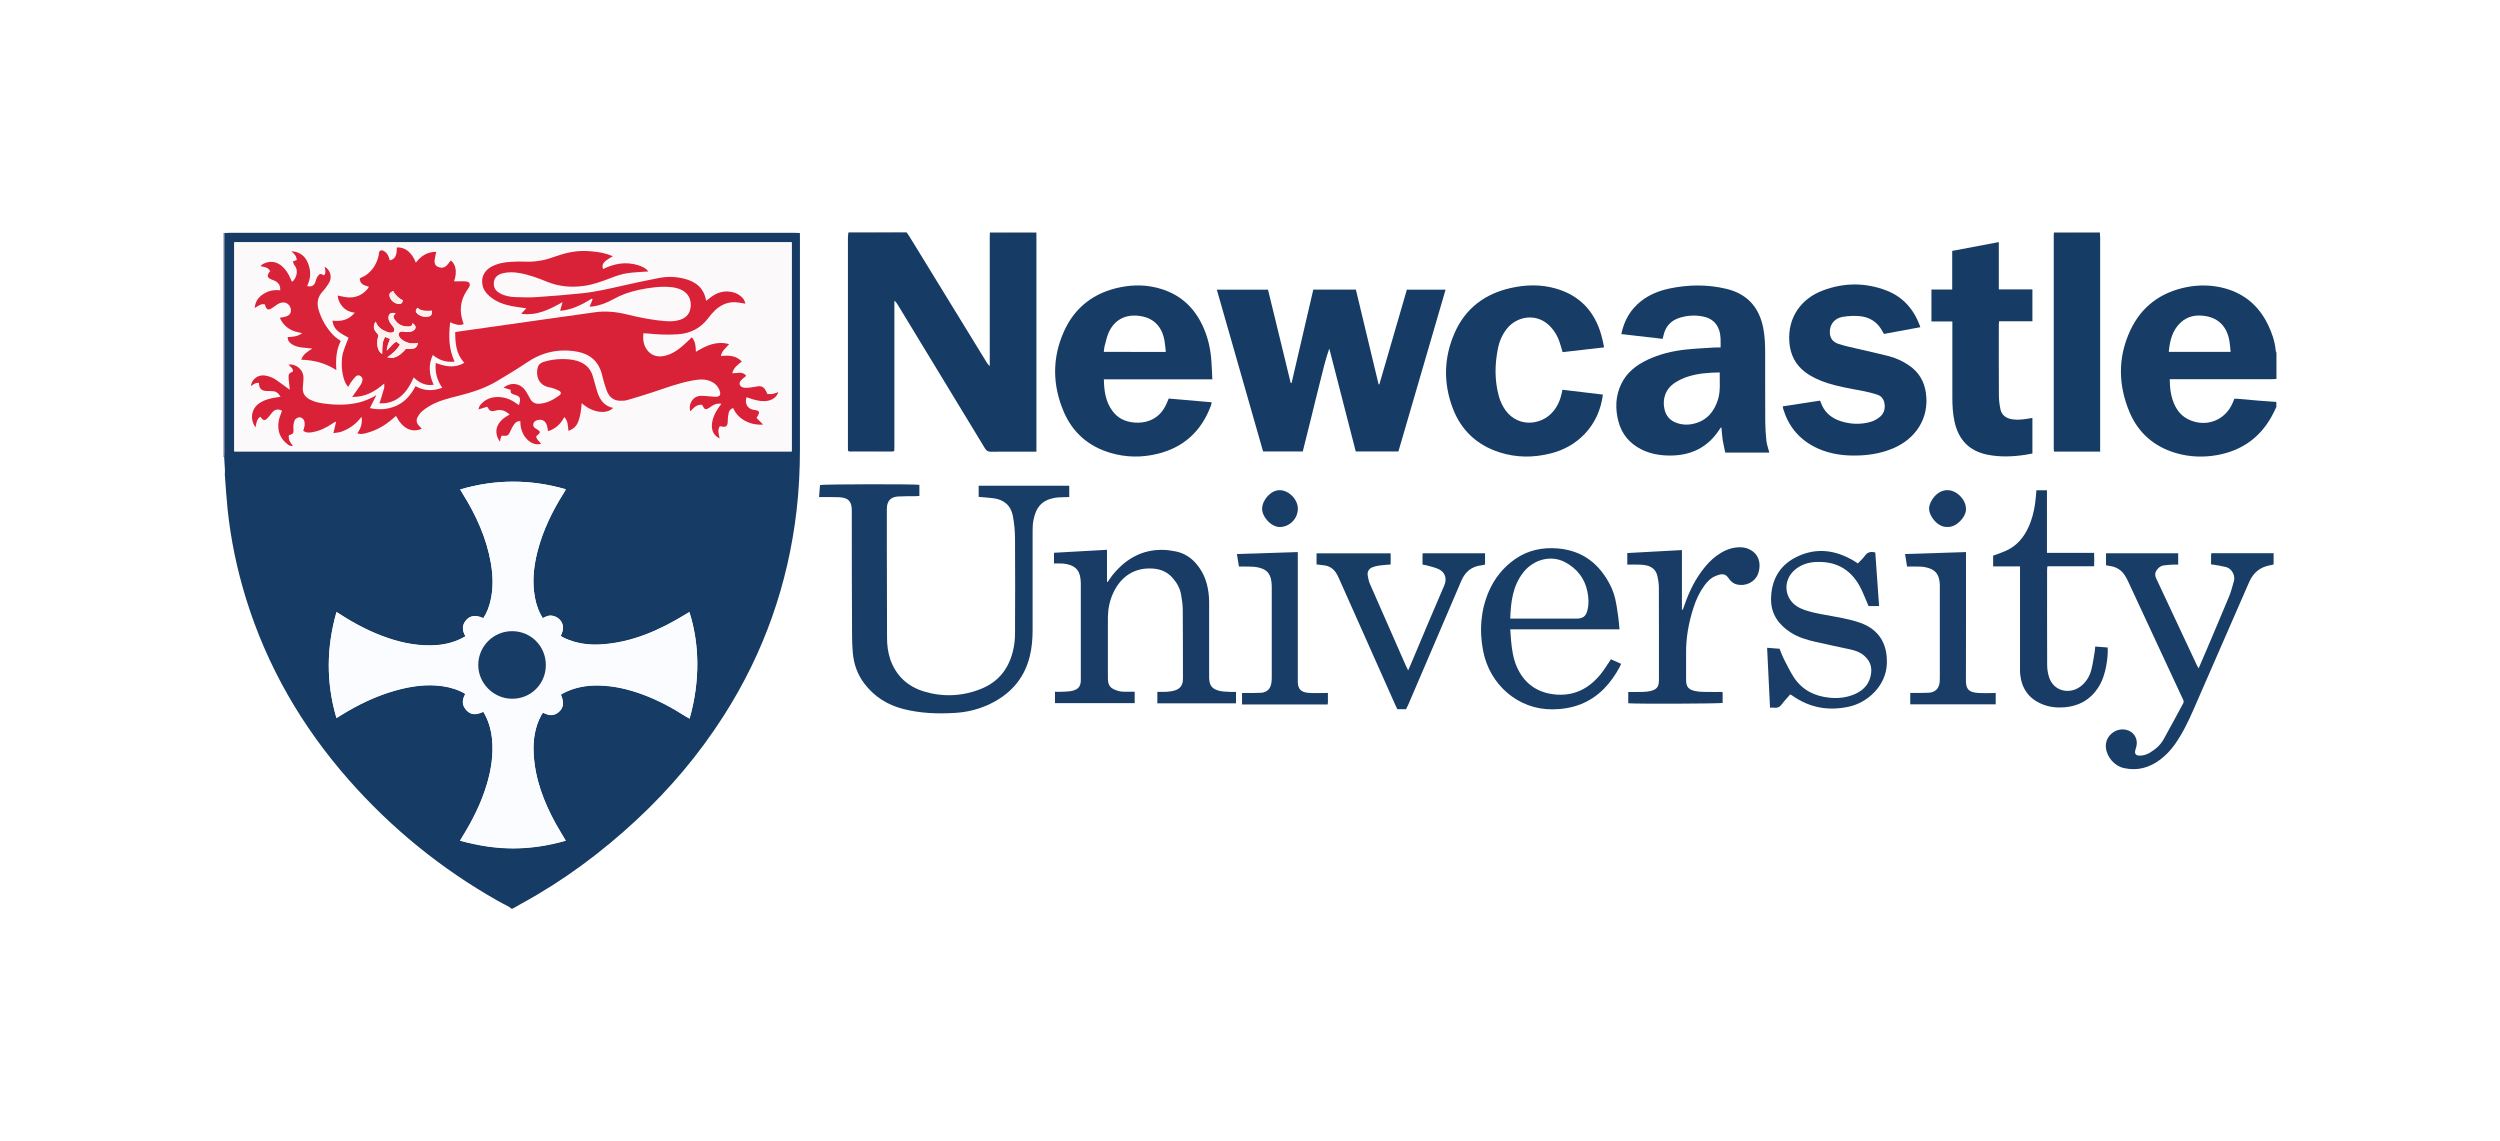
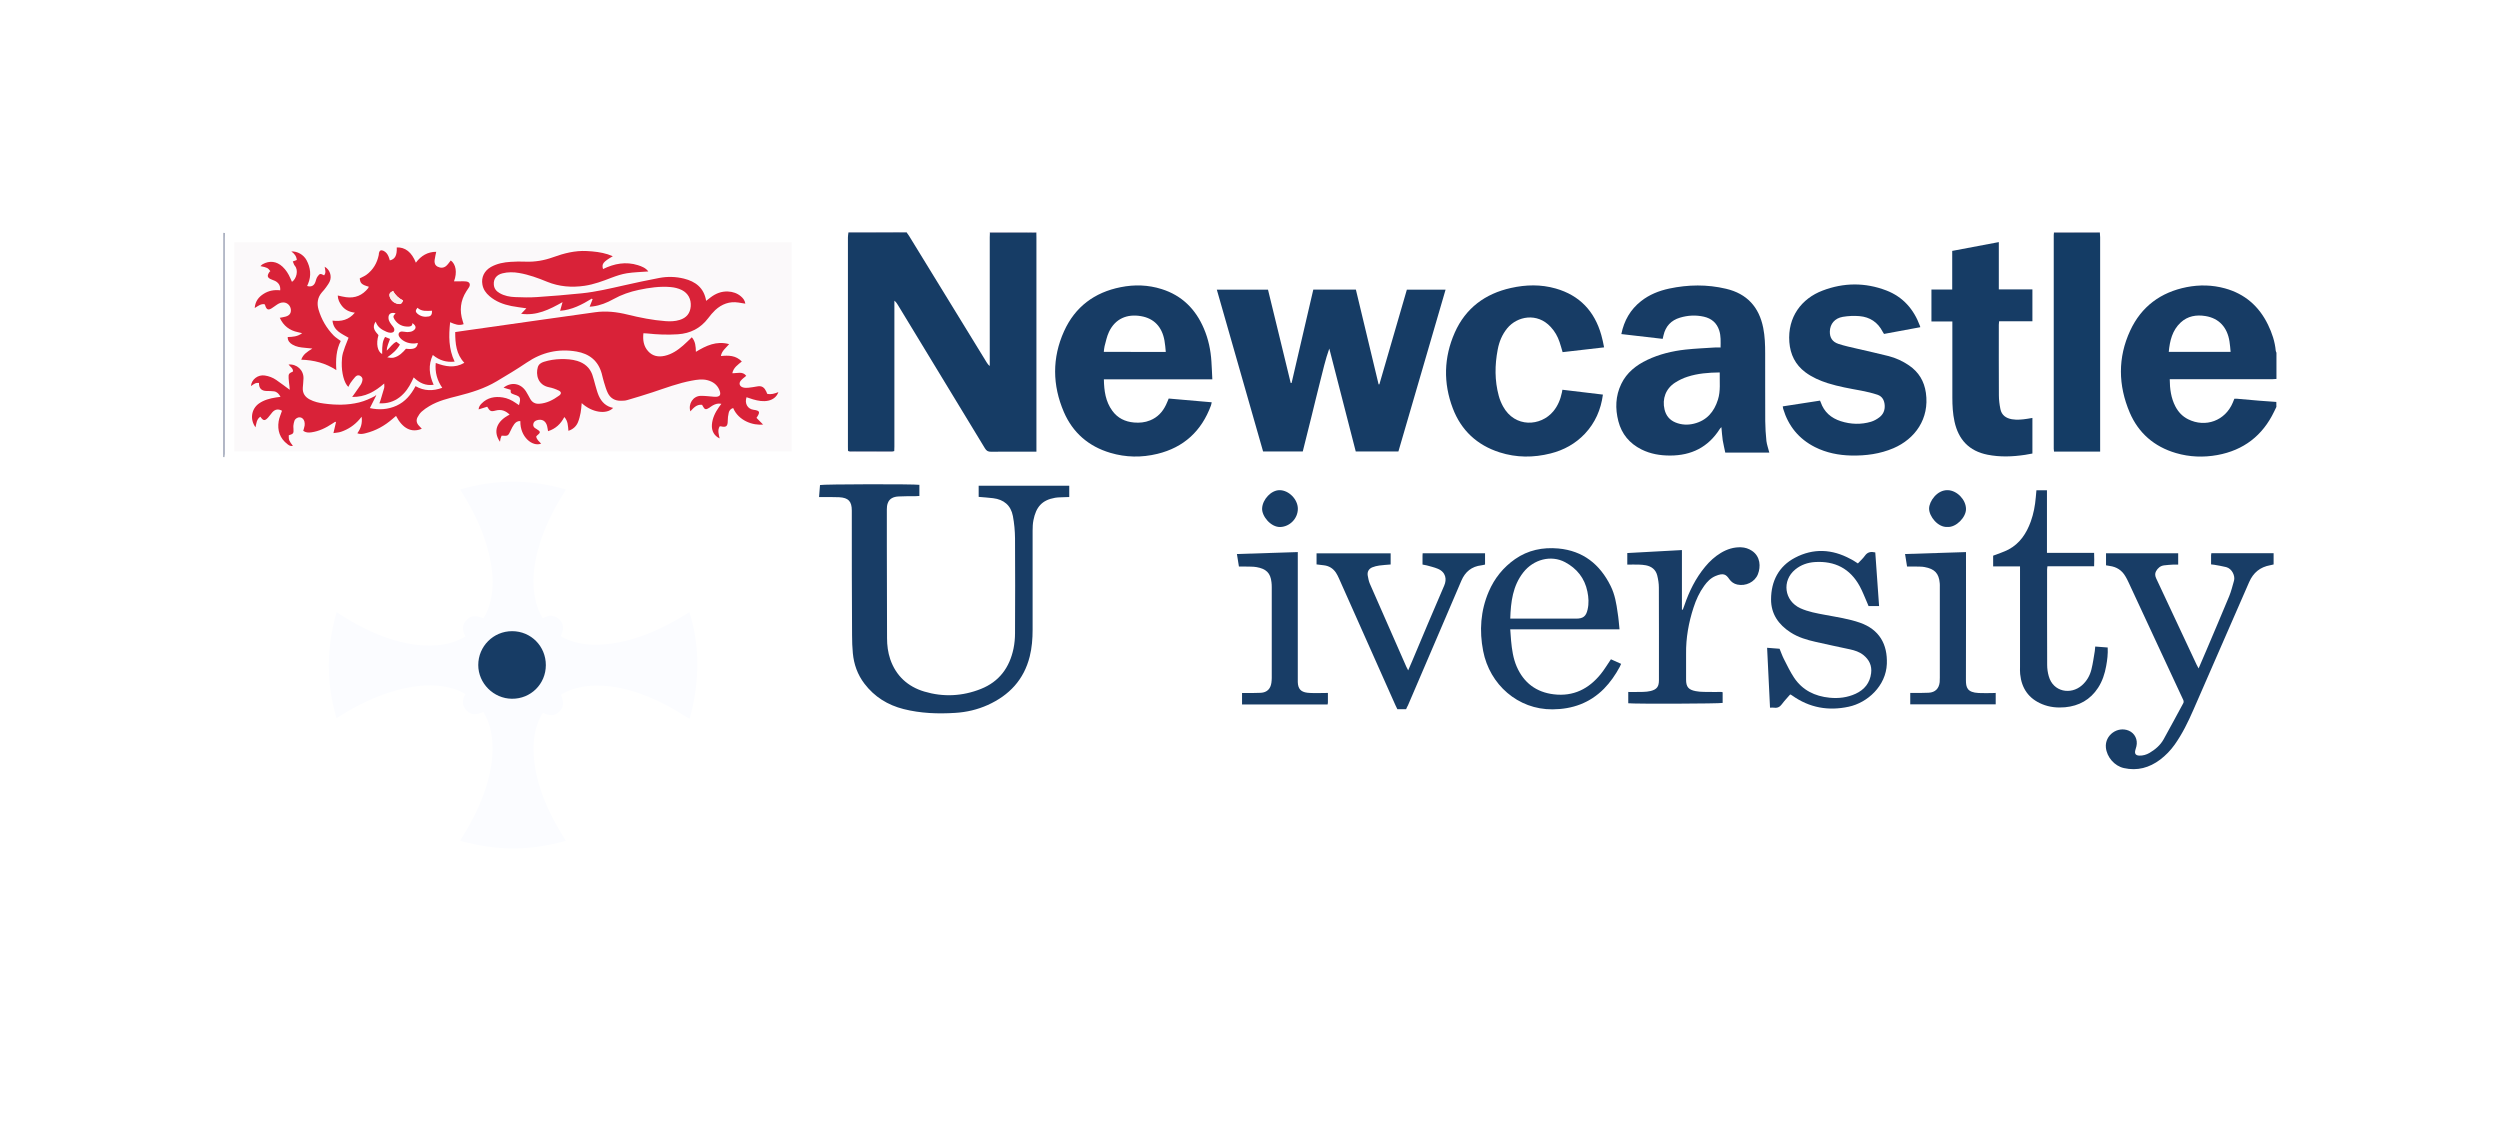
<svg xmlns="http://www.w3.org/2000/svg" version="1.1" x="0px" y="0px" viewBox="0 0 361 164.7" style="enable-background:new 0 0 361 164.7;" xml:space="preserve">
  <style type="text/css">
	.st0{fill:#231F20;}
	.st1{fill:#7F4199;}
	.st2{fill:#12294C;}
	.st3{fill:#B11F3D;}
	.st4{fill:#D92B35;}
	.st5{fill:#282425;}
	.st6{fill:#272324;}
	.st7{fill:#272323;}
	.st8{fill:#D92C35;}
	.st9{fill:#262223;}
	.st10{fill:#DA393A;}
	.st11{fill:#DB4541;}
	.st12{fill:#D92733;}
	.st13{fill:#FFF5F1;}
	.st14{fill:#DA413E;}
	.st15{fill:#D93237;}
	.st16{fill:#DA3A3B;}
	.st17{fill-rule:evenodd;clip-rule:evenodd;fill:#312783;}
	.st18{fill:#312783;}
	.st19{fill:#133759;}
	.st20{fill:none;stroke:#FFFFFF;stroke-width:0.74;}
	.st21{fill:#ACDDF7;}
	.st22{fill:#FFCF28;}
	.st23{fill:#FFFFFF;}
	.st24{fill:#E2A122;}
	.st25{fill:#E53421;}
	.st26{fill:#0097D5;}
	.st27{fill:#008A3B;}
	.st28{fill:#85BB25;}
	.st29{fill:#008D3C;}
	.st30{fill:#1B296B;}
	.st31{fill:url(#SVGID_1_);}
	.st32{fill:#2B2A29;}
	.st33{fill-rule:evenodd;clip-rule:evenodd;fill:#231F20;}
	.st34{filter:url(#Adobe_OpacityMaskFilter);}
	.st35{fill-rule:evenodd;clip-rule:evenodd;fill:#FFFFFF;}
	.st36{mask:url(#b_00000147202908081819944540000011123075591543539849_);fill-rule:evenodd;clip-rule:evenodd;fill:#231F20;}
	.st37{filter:url(#Adobe_OpacityMaskFilter_00000144336599404733924520000011164630191141420960_);}
	.st38{mask:url(#d_00000142892558725167343260000008230625351767279511_);fill-rule:evenodd;clip-rule:evenodd;fill:#BD2F37;}
	.st39{filter:url(#Adobe_OpacityMaskFilter_00000005232333600841192310000003143582799513571715_);}
	.st40{mask:url(#f_00000120547196515365468720000012795028362221060998_);fill-rule:evenodd;clip-rule:evenodd;fill:#BD2F37;}
	.st41{fill-rule:evenodd;clip-rule:evenodd;fill:#BD2F37;}
	.st42{filter:url(#Adobe_OpacityMaskFilter_00000049202724260362725790000017001240097349464219_);}
	.st43{mask:url(#h_00000049210890665865852000000008897538758084081078_);fill-rule:evenodd;clip-rule:evenodd;fill:#BD2F37;}
	.st44{fill:#006DA9;}
	.st45{fill:#C6C7C7;}
	.st46{fill:#636373;}
	.st47{fill:#252122;}
	.st48{fill:#262324;}
	.st49{fill:#252223;}
	.st50{fill:#626373;}
	.st51{fill:#2A2627;}
	.st52{fill:#2E2B2C;}
	.st53{fill:#2B2829;}
	.st54{fill:#646474;}
	.st55{fill:#646574;}
	.st56{fill:#2C2A2A;}
	.st57{fill:#666676;}
	.st58{fill:#686877;}
	.st59{fill:#6C6B7A;}
	.st60{fill:#F2F1F2;}
	.st61{fill:#D3D3D7;}
	.st62{fill:#B22526;}
	.st63{fill:#AFB4B9;}
	.st64{fill:#AFB5BA;}
	.st65{fill:#0B0B0B;}
	.st66{fill:#131212;}
	.st67{fill:#070707;}
	.st68{fill:#121212;}
	.st69{fill:#111010;}
	.st70{fill:#141313;}
	.st71{fill:#181716;}
	.st72{fill:#161515;}
	.st73{fill:#B1B6BB;}
	.st74{fill:#FBF3F2;}
	.st75{fill:#F9F5F5;}
	.st76{fill:#FBF2F1;}
	.st77{fill:#EED2D1;}
	.st78{fill:#F3E0DE;}
	.st79{fill:#F4E4E3;}
	.st80{fill:#EFD8D8;}
	.st81{fill:#EAC7C7;}
	.st82{fill:#F5EAEA;}
	.st83{fill:#F5F5F6;}
	.st84{fill:#B32627;}
	.st85{fill:#B32728;}
	.st86{fill:#B42829;}
	.st87{fill:#B83533;}
	.st88{fill:#B7302F;}
	.st89{fill:#1F1C1B;}
	.st90{fill:#F6F6F6;}
	.st91{fill:#FBFCFB;}
	.st92{fill:#C09E2E;}
	.st93{fill:#0D6E9F;}
	.st94{fill:#DD2928;}
	.st95{fill:#C09F2E;}
	.st96{fill:#116E9F;}
	.st97{fill:#DA2727;}
	.st98{fill:#372F24;}
	.st99{fill:#C3A02F;}
	.st100{fill:#090909;}
	.st101{fill:#166A92;}
	.st102{fill:#A19E9E;}
	.st103{fill:#F1F3F5;}
	.st104{fill:#F8F0ED;}
	.st105{fill:#F4F2F0;}
	.st106{fill:#E6E5E4;}
	.st107{fill:#BF2A28;}
	.st108{fill:#CA2727;}
	.st109{fill:#417AA3;}
	.st110{fill:#D64F3A;}
	.st111{fill:#D35946;}
	.st112{fill:#070808;}
	.st113{fill:#0A0A0A;}
	.st114{fill:#090808;}
	.st115{fill:#0E0E0E;}
	.st116{clip-path:url(#SVGID_00000175282491122508384990000012149435961063728828_);fill:#0091B9;}
	.st117{clip-path:url(#SVGID_00000175282491122508384990000012149435961063728828_);fill:#92278F;}
	.st118{fill:#F6F6F9;}
	.st119{fill:#293777;}
	.st120{fill:#35407D;}
	.st121{fill:#F1F2F6;}
	.st122{fill:#EFF0F4;}
	.st123{fill:#ECEDF3;}
	.st124{fill:#F3F3F7;}
	.st125{fill:#F4F3F7;}
	.st126{fill:#F5F5F8;}
	.st127{fill:#BECB30;}
	.st128{fill:#EFEFF4;}
	.st129{fill:#E7E7EE;}
	.st130{fill:#F0F1F6;}
	.st131{fill:#F9F9FB;}
	.st132{fill:#BFCC30;}
	.st133{fill:#26306D;}
	.st134{fill:#28316D;}
	.st135{fill:#27326F;}
	.st136{fill:#26306C;}
	.st137{fill:#2D3B79;}
	.st138{fill:#283877;}
	.st139{fill:#2B3A79;}
	.st140{fill:#293877;}
	.st141{fill:#283776;}
	.st142{fill:#125EA9;}
	.st143{fill:#165FA9;}
	.st144{fill:#1C60AA;}
	.st145{fill:#145FA9;}
	.st146{fill:#1B60A9;}
	.st147{fill:#1860A9;}
	.st148{fill:#195FA9;}
	.st149{fill:#2362AB;}
	.st150{fill:#0D5EA9;}
	.st151{fill:#252021;}
	.st152{fill:#242021;}
	.st153{fill:#232020;}
	.st154{fill:#242122;}
	.st155{fill:#282526;}
	.st156{fill:#EC3226;}
	.st157{fill:#FBFBFA;}
	.st158{fill:#2E2520;}
	.st159{fill:#2C2928;}
	.st160{fill:#F8E014;}
	.st161{fill:#F7DE1B;}
	.st162{fill:#F6DE19;}
	.st163{fill:#E73227;}
	.st164{fill:#0EA38A;}
	.st165{fill:#0BA48B;}
	.st166{fill:#0FA289;}
	.st167{fill:#FBDF14;}
	.st168{fill:#16233D;}
	.st169{fill:url(#SVGID_00000170988129628515287660000017644710751446747010_);}
	.st170{fill:url(#SVGID_00000009589304621423224080000005074017991158374312_);}
	.st171{fill:#0769AE;}
	.st172{fill:#D0CEB0;}
	.st173{fill:#A67941;}
	.st174{fill:#A21E22;}
	.st175{fill:#D21F2F;}
	.st176{fill:#E9E8DE;}
	.st177{fill:#563D3D;}
	.st178{fill:#771113;}
	.st179{fill:#004B6A;}
	.st180{clip-path:url(#SVGID_00000104704789003824753460000004050157648276145027_);}
	.st181{clip-path:url(#SVGID_00000062180478397410643210000008731114185230618556_);fill:#8E6D6A;}
	.st182{fill:none;stroke:#E1087F;stroke-width:0.218;stroke-miterlimit:10;}
	.st183{opacity:0.5;}
	.st184{clip-path:url(#SVGID_00000141413328789226243140000002345160695384871834_);}
	.st185{clip-path:url(#SVGID_00000047742810057541823840000012179842809145282186_);fill:#80252F;}
	.st186{fill:#D1AC61;}
	.st187{fill:none;stroke:#D1AC61;stroke-width:0.871;stroke-miterlimit:10;}
	.st188{clip-path:url(#SVGID_00000163779670299760901620000007563129172582754193_);}
	.st189{clip-path:url(#SVGID_00000080902550455075797630000000927254383073978252_);fill:#80252F;}
	.st190{fill:#D1685A;}
	.st191{clip-path:url(#SVGID_00000053535442755363958480000015358857893502907026_);}
	.st192{clip-path:url(#SVGID_00000057848627613140139660000004895256957378588314_);fill:#80252F;}
	.st193{fill:#173939;}
	.st194{fill:#2F3331;}
	.st195{fill:#64757D;}
	.st196{fill:#E2E3E1;}
	.st197{fill:#7E5B48;}
	.st198{fill:#A57A54;}
	.st199{fill:#ECE3E2;}
	.st200{fill:#3E3C33;}
	.st201{fill:#CC9280;}
	.st202{fill:#733B3C;}
	.st203{fill:#F7EBE7;}
	.st204{fill:#F6E8E5;}
	.st205{fill:#5C3826;}
	.st206{fill:#D0B790;}
	.st207{fill:#93594A;}
	.st208{fill:none;}
	.st209{fill:#B4A69F;}
	.st210{fill:#996C43;}
	.st211{fill:#B58F42;}
	.st212{fill:#F6DDB2;}
	.st213{fill:#008254;}
	.st214{fill:#006B48;}
	.st215{fill:#B78D71;}
	.st216{fill:#E1D080;}
	.st217{fill:#E1C170;}
	.st218{fill:#A1783F;}
	.st219{fill:#231715;}
	.st220{fill:#6A4C43;}
	.st221{fill:#B6B588;}
	.st222{fill:#E5D663;}
	.st223{fill:#F8EE95;}
	.st224{fill:#97663F;}
	.st225{fill:#77624F;}
	.st226{fill:#B4C6C0;}
	.st227{fill:#565E64;}
	.st228{fill:#D5D9D5;}
	.st229{fill:#A1A792;}
	.st230{fill:#AEA278;}
	.st231{fill:#576868;}
	.st232{fill:#6F929A;}
	.st233{fill:#173636;}
	.st234{fill:#EFEEED;}
	.st235{fill:#36403D;}
	.st236{fill:#A2393A;}
	.st237{fill:#CEBB7C;}
	.st238{fill:#E7E2C9;}
	.st239{fill:#71573A;}
	.st240{fill:#9A753D;}
	.st241{fill:#C39892;}
	.st242{fill:#C8A59C;}
	.st243{fill:#97615F;}
	.st244{fill:#BB8989;}
	.st245{fill:#68736D;}
	.st246{fill:#EAEDE8;}
	.st247{fill:#6C7E81;}
	.st248{fill:#ABBBB4;}
	.st249{fill:#0181BE;}
	.st250{fill:#056DB4;}
	.st251{fill:#8EB7CD;}
	.st252{fill:#C6E0EC;}
	.st253{fill:#BF782A;}
	.st254{fill:#4F424D;}
	.st255{fill:#74687E;}
	.st256{fill:#9C979C;}
	.st257{fill:#7E5A37;}
	.st258{fill:#0C5FAB;}
	.st259{fill:#213C75;}
	.st260{fill:#3177AB;}
	.st261{fill:#988161;}
	.st262{fill:#922F6C;}
	.st263{fill:#BE82A6;}
	.st264{fill:#656768;}
	.st265{fill:#083E62;}
	.st266{fill:#932F6C;}
	.st267{fill:#AD628F;}
	.st268{fill:#31006B;}
	.st269{fill:#3A4147;}
	.st270{fill:#002D55;}
	.st271{fill:#252C6A;}
	.st272{fill:#46C1BE;}
	.st273{fill:#333132;}
	.st274{fill:#0A0B0B;}
	.st275{fill:#161616;}
	.st276{fill:#0D0E0E;}
	.st277{fill:#0B0C0C;}
	.st278{fill:#0F0F10;}
	.st279{fill:#100F0F;}
	.st280{fill:#131413;}
	.st281{fill:#EFEDED;}
	.st282{fill:#D23B27;}
	.st283{fill:#1863A3;}
	.st284{fill:#1361A4;}
	.st285{fill:#E5D485;}
	.st286{fill:#DECE88;}
	.st287{fill:#959CB3;}
	.st288{fill:#E4D283;}
	.st289{fill:#E0CE85;}
	.st290{fill:#E1D286;}
	.st291{fill:#1A91D0;}
	.st292{fill:#381435;}
	.st293{fill:#612262;}
	.st294{fill:#632463;}
	.st295{fill:#0C7FA8;}
	.st296{fill:#535659;}
	.st297{fill:#535658;}
	.st298{fill:#56595A;}
	.st299{fill:#525557;}
	.st300{fill:#545759;}
	.st301{fill:#57585B;}
	.st302{fill:#5A5B5D;}
	.st303{fill:#015FBB;}
	.st304{fill:#3E5BC6;}
	.st305{fill:#5D6972;}
	.st306{fill:#BA2632;}
	.st307{fill:#BA2532;}
	.st308{fill:#5E6973;}
	.st309{fill:#5E6B76;}
	.st310{fill:#5F6B74;}
	.st311{fill:#F4F2F1;}
	.st312{fill:#F9F2F3;}
	.st313{fill:#F9F1F1;}
	.st314{fill:#F9F0EF;}
	.st315{fill:#F2EDEC;}
	.st316{fill:#EDE2E2;}
	.st317{fill:#F1EAE9;}
	.st318{fill:#BA2533;}
	.st319{fill:#232F60;}
	.st320{fill:#000F4D;}
	.st321{fill:#203232;}
	.st322{fill:#B39250;}
	.st323{fill:#1D3762;}
	.st324{fill:#B49554;}
	.st325{fill:#D9CAAB;}
	.st326{fill:#E2DCCA;}
	.st327{fill:#B39351;}
	.st328{fill:#1E3662;}
	.st329{fill:#1F3662;}
	.st330{fill:#223764;}
	.st331{fill:#B39253;}
	.st332{fill:#243B67;}
	.st333{fill:#E1D7C1;}
	.st334{fill:#BFBECA;}
	.st335{fill:#FFF8F3;}
	.st336{fill:#9C9BB0;}
	.st337{fill:#19385E;}
	.st338{fill:#18365C;}
	.st339{fill:#B7263C;}
	.st340{fill:#17365C;}
	.st341{fill:#15365B;}
	.st342{fill:#19385D;}
	.st343{fill:#B7243F;}
	.st344{fill:#1A3A5E;}
	.st345{fill:#BC384C;}
	.st346{fill:#1E3F63;}
	.st347{fill:#264467;}
	.st348{fill:#2F5172;}
	.st349{fill:#E52353;}
	.st350{fill:#211F1D;}
	.st351{fill:#282725;}
	.st352{fill:#262523;}
	.st353{fill:#2B2A28;}
	.st354{fill:#252422;}
	.st355{fill:#E02426;}
	.st356{fill:#5690CB;}
	.st357{fill:#BD7129;}
	.st358{fill:#BD732B;}
	.st359{fill:#E09E25;}
	.st360{fill:#D38C28;}
	.st361{fill:#F7BF15;}
	.st362{fill:#C37B33;}
	.st363{fill:#EBAD1F;}
	.st364{fill:#C27829;}
	.st365{fill:#F5BD17;}
	.st366{fill:#B55227;}
	.st367{fill:#B02E24;}
	.st368{fill:#205697;}
	.st369{fill:#F6F5F4;}
	.st370{fill:#CD8529;}
	.st371{fill:#F8F8F7;}
	.st372{fill:#C88029;}
	.st373{fill:#DDDDDC;}
	.st374{fill:#C3C2C2;}
	.st375{fill:#363635;}
	.st376{fill:#D2D2D2;}
	.st377{fill:#EDEDED;}
	.st378{fill:#CCCBCB;}
	.st379{fill:#2C2C6F;}
	.st380{fill:#2D2D6F;}
	.st381{fill:#EC3427;}
	.st382{fill:#ED3828;}
	.st383{fill:#2E2E70;}
	.st384{fill:#ED3B29;}
	.st385{fill:#ED3928;}
	.st386{fill:#EC3728;}
	.st387{fill:url(#SVGID_00000090256431919088404450000017892720882733693108_);}
	.st388{fill:url(#SVGID_00000038382997381254547320000009993054225250652588_);}
	.st389{fill:url(#SVGID_00000089552201414674030520000010280328126969116288_);}
	.st390{fill:url(#SVGID_00000087414337740938736730000007448827335492660910_);}
	.st391{fill:url(#SVGID_00000047047397530867334230000017612244241580629124_);}
	.st392{fill:url(#SVGID_00000118389375474014517880000008051156623236949403_);}
	.st393{fill:url(#SVGID_00000140721337217894970190000016807460969137747853_);}
	.st394{fill:url(#SVGID_00000152230355856743586750000009595929070078491837_);}
	.st395{fill:url(#SVGID_00000064327285535376044100000007351974009954821560_);}
	.st396{fill:url(#SVGID_00000003812342982282104250000012046982087269050810_);}
	.st397{fill:url(#SVGID_00000044877941688936772260000002379220975780425869_);}
	.st398{fill:url(#SVGID_00000100371755414526454790000005663661090000495014_);}
	.st399{fill:url(#SVGID_00000002361020306966722650000013988395420633588415_);}
	.st400{fill:url(#SVGID_00000072268281152878985760000012216836365649247130_);}
	.st401{fill:url(#SVGID_00000145756150951745246600000003082341680471221638_);}
	.st402{fill:url(#SVGID_00000171685869604634080380000014076312609012356233_);}
	.st403{fill:url(#SVGID_00000011715099684794604400000001627416784075096743_);}
	.st404{fill:url(#SVGID_00000089556524328524393770000000687161009813630080_);}
	.st405{fill:url(#SVGID_00000109019624569750474450000008885300394961063316_);}
	.st406{fill:url(#SVGID_00000037663924334936963270000013000421386786796208_);}
	.st407{fill:url(#SVGID_00000105413928930174404430000009866205273254659235_);}
	.st408{fill:url(#SVGID_00000054254643748881250200000003580850796935982510_);}
	.st409{fill:#3B3536;}
	.st410{fill:#292525;}
	.st411{fill:#2F2A2B;}
	.st412{fill:#332E2E;}
	.st413{fill:#2B2728;}
	.st414{fill:#F6F5F5;}
	.st415{fill:#F5F4F4;}
	.st416{fill:#3178BB;}
	.st417{fill:#2E2C2D;}
	.st418{fill:#292627;}
	.st419{fill:#2D2B2C;}
	.st420{fill:#2C292A;}
	.st421{fill:#323031;}
	.st422{fill:#312F30;}
	.st423{fill:#333133;}
	.st424{fill:#302D2F;}
	.st425{fill:#3B3A3C;}
	.st426{fill:#FBFBFB;}
	.st427{fill:#E12728;}
	.st428{fill:#1F1D1D;}
	.st429{fill:#1E1C1C;}
	.st430{fill:#222020;}
	.st431{fill:#232222;}
	.st432{fill:#0A0A09;}
	.st433{fill:#686564;}
	.st434{fill:#1A1918;}
	.st435{fill:#181717;}
	.st436{fill:#201F1F;}
	.st437{fill:#1C1B1B;}
	.st438{fill:#1B1919;}
	.st439{fill:#201E1E;}
	.st440{fill:#151414;}
	.st441{fill:#2A2828;}
	.st442{fill:#FBF2F0;}
	.st443{fill:#FBF1F0;}
	.st444{fill:#FAECE9;}
	.st445{fill:#FBF0ED;}
	.st446{fill:#E1312D;}
	.st447{fill:#163C65;}
	.st448{fill:#173C65;}
	.st449{fill:#535F80;}
	.st450{fill:#7E87A2;}
	.st451{fill:#9DA0B5;}
	.st452{fill:#183D66;}
	.st453{fill:#183C65;}
	.st454{fill:#143C65;}
	.st455{fill:#193D66;}
	.st456{fill:#173D65;}
	.st457{fill:#FBF9FA;}
	.st458{fill:#FBFCFF;}
	.st459{fill:#D92238;}
	.st460{fill:#D92237;}
	.st461{fill:#D92338;}
	.st462{fill:#FCF1EF;}
	.st463{fill:#FAEDEA;}
	.st464{fill:#E12226;}
	.st465{fill:#E12527;}
	.st466{fill:#E12427;}
	.st467{fill:#E02026;}
	.st468{fill:#E02828;}
	.st469{fill:#FFF9F8;}
	.st470{fill:#FFF5F3;}
	.st471{fill:#FFF4F1;}
	.st472{fill:#FFF6F3;}
	.st473{fill:#FFF2ED;}
	.st474{fill:#FCE6E0;}
	.st475{fill:#E1332D;}
	.st476{fill:#F9DBD2;}
	.st477{fill:#FAE2DA;}
	.st478{fill:#F9D7CB;}
	.st479{fill:#FCEFEA;}
	.st480{fill:#F4B4AD;}
	.st481{fill:#E02B2A;}
	.st482{fill:#E13B32;}
	.st483{fill:#E13630;}
	.st484{fill:#EC7B7B;}
	.st485{fill:#722A79;}
	.st486{fill:#722B79;}
	.st487{fill:#AB96AE;}
	.st488{fill:#AC97AE;}
	.st489{fill:#AB97AE;}
	.st490{fill:#742E7A;}
	.st491{fill:#732F7A;}
	.st492{fill:#75327C;}
	.st493{fill:#FBF9FB;}
	.st494{fill:#F9F6F9;}
	.st495{fill:#F9F7FA;}
	.st496{fill:#FBF8FA;}
	.st497{fill:#F7F4F8;}
	.st498{fill:#E92625;}
	.st499{fill:#200806;}
	.st500{fill:#1D1D1D;}
	.st501{fill:#F6E215;}
	.st502{fill:#D24026;}
	.st503{fill:#ED3A24;}
	.st504{fill:#EE4923;}
	.st505{fill:#471211;}
	.st506{fill:#EF5822;}
	.st507{fill:#F06822;}
	.st508{fill:#5D0E0D;}
	.st509{fill:#F58B1E;}
	.st510{fill:#FBB813;}
	.st511{fill:#341110;}
	.st512{fill:#F7D90F;}
	.st513{fill:#CA2126;}
	.st514{fill:#981B1E;}
	.st515{fill:#F38020;}
	.st516{fill:#FAB016;}
	.st517{fill:#D52126;}
	.st518{fill:#F8A01B;}
	.st519{fill:#89191A;}
	.st520{fill:#B92025;}
	.st521{fill:#F9CA0F;}
	.st522{fill:#F17321;}
	.st523{fill:#A51E22;}
	.st524{fill:#751213;}
	.st525{fill:#F6961D;}
	.st526{fill:#E05C25;}
	.st527{fill:#28266B;}
	.st528{fill:#EC282B;}
	.st529{fill:#F8F7F9;}
	.st530{fill:#F7F7FA;}
	.st531{fill:#F6F6FA;}
	.st532{fill:#F5F4F7;}
	.st533{fill:#F8F8FB;}
	.st534{fill:#F1F1F5;}
	.st535{fill:#F2F2F7;}
	.st536{fill:#EFEEF3;}
	.st537{fill:#F1F0F5;}
	.st538{fill:#ECEBF2;}
	.st539{fill:#211C58;}
	.st540{fill:#1F1A51;}
	.st541{fill:#1E184F;}
	.st542{fill:#FFF6F5;}
	.st543{fill:#29266B;}
	.st544{fill:#2B296D;}
	.st545{fill:#EC2A2C;}
	.st546{fill:#EC2B2D;}
	.st547{fill:#FFF8F7;}
	.st548{fill:#E75253;}
	.st549{fill:#E33C3A;}
	.st550{fill:#EA4343;}
	.st551{fill:#E24748;}
	.st552{fill:#EB1C24;}
	.st553{fill:#3C3C3E;}
	.st554{fill:#3D3D3F;}
	.st555{fill:#404042;}
	.st556{fill:#3E3E40;}
	.st557{fill:#3F3E40;}
	.st558{fill:#3B3B3D;}
	.st559{fill:#3B3C3D;}
	.st560{fill:#444445;}
	.st561{fill:#393A3C;}
	.st562{fill:#3C3C3D;}
	.st563{fill:#3A3A3C;}
	.st564{fill:#4F4E4F;}
	.st565{fill:#3A3B3D;}
	.st566{fill:#38383A;}
	.st567{fill:#1A170F;}
	.st568{fill:#050505;}
	.st569{fill:#9D9EA2;}
	.st570{fill:#F38667;}
	.st571{fill:#D29F2B;}
	.st572{fill:#6F7074;}
	.st573{fill:#8D5540;}
	.st574{fill:#E2BD71;}
	.st575{fill:#ECD5A3;}
	.st576{fill:#EED8AB;}
	.st577{fill:#EACC8F;}
	.st578{fill:#9F8340;}
	.st579{fill:#E7C785;}
	.st580{fill:#E4C27D;}
	.st581{fill:#EACD94;}
	.st582{fill:#DFB65E;}
	.st583{fill:#CC9B2A;}
	.st584{fill:#D9AB42;}
	.st585{fill:#DCBB7A;}
	.st586{fill:#221D17;}
	.st587{fill:#B0B1B4;}
	.st588{fill:#F5EBD2;}
	.st589{fill:#E8E8E7;}
	.st590{fill:#BABBBF;}
	.st591{fill:#E85637;}
	.st592{fill:#848588;}
	.st593{fill:#ED373F;}
	.st594{fill:#1465A0;}
	.st595{fill:#1866A1;}
	.st596{fill:#1065A0;}
	.st597{fill:#0D65A0;}
	.st598{fill:#1265A0;}
	.st599{fill:#1B66A1;}
	.st600{fill:#1966A1;}
	.st601{fill:#1666A1;}
	.st602{fill:#2D357A;}
	.st603{fill:#B1862E;}
	.st604{fill:#363E7E;}
	.st605{fill:#333C7D;}
	.st606{fill:#A78238;}
	.st607{fill:#2F387A;}
	.st608{fill:#A27B2F;}
	.st609{fill:#343C80;}
	.st610{fill:#2D337E;}
	.st611{fill:#3B4480;}
	.st612{fill:#394284;}
	.st613{fill:#2B3474;}
	.st614{fill:#4E568C;}
	.st615{fill:#2F3780;}
	.st616{fill:#313876;}
	.st617{fill:#565E9A;}
	.st618{fill:#5E638E;}
	.st619{fill:#BB9D5D;}
	.st620{fill:#F4F3F5;}
	.st621{fill:#EDEDF0;}
	.st622{fill:#E4E3E6;}
	.st623{fill:#A7A4BF;}
	.st624{fill:#C7C8D7;}
	.st625{fill:#3D4273;}
	.st626{fill:#8D8AB3;}
	.st627{fill:#2C3380;}
	.st628{fill:#303650;}
	.st629{fill:#F9F9F9;}
	.st630{fill:#525455;}
	.st631{fill:#B1B2B1;}
	.st632{fill:#4FAF49;}
	.st633{fill:#55B04B;}
	.st634{fill:#4FAD48;}
	.st635{fill:#6FB55F;}
	.st636{fill:#66B65B;}
	.st637{fill:#50AF4A;}
	.st638{fill:#51AF49;}
	.st639{fill:#52B04A;}
	.st640{fill:#51AF4A;}
	.st641{fill:#52AF4A;}
	.st642{fill:#7FC077;}
	.st643{fill:#61B254;}
	.st644{fill:#59B14F;}
	.st645{fill:#58B14E;}
	.st646{fill:#C64128;}
	.st647{fill:#C64228;}
	.st648{fill:#0A243E;}
	.st649{fill:#0F2640;}
	.st650{fill:#0E253F;}
	.st651{fill:#0C253F;}
	.st652{fill:#0D263F;}
	.st653{fill:#102740;}
	.st654{fill:#112740;}
	.st655{fill:#122841;}
	.st656{fill:#132841;}
	.st657{fill:#3B444D;}
	.st658{fill:#3A434C;}
	.st659{fill:#39424B;}
	.st660{fill:#404750;}
	.st661{fill:#404851;}
	.st662{fill:#424951;}
	.st663{fill:#454C55;}
	.st664{fill:#3F4750;}
	.st665{fill:#414951;}
	.st666{fill:#434A52;}
	.st667{fill:#F0EFEF;}
	.st668{fill:#F1F0F1;}
	.st669{fill:#464D56;}
	.st670{fill:#221A18;}
	.st671{fill:#AD2581;}
	.st672{fill:#F8F8F8;}
	.st673{fill:#E31F24;}
	.st674{fill:#AA2480;}
	.st675{fill:#E6CE1B;}
	.st676{fill:#E01F24;}
	.st677{fill:#7E7E7E;}
	.st678{fill:#F2F1F1;}
	.st679{fill:#374C9B;}
	.st680{fill:#ECEBEA;}
	.st681{fill:#E8D019;}
	.st682{fill:#2A051F;}
	.st683{fill:#E3E2E2;}
	.st684{fill:#A6247E;}
	.st685{fill:#D91F24;}
	.st686{fill:#0E8944;}
	.st687{fill:#E1CA1D;}
	.st688{fill:#DBC623;}
	.st689{fill:#393513;}
	.st690{fill:#382726;}
	.st691{fill:#CBB829;}
	.st692{fill:#9E2378;}
	.st693{fill:#CFCFCE;}
	.st694{fill:#3D3E3E;}
	.st695{fill:#323333;}
	.st696{fill:#272010;}
	.st697{fill:#370800;}
	.st698{fill:#F4F4F4;}
	.st699{fill:#222223;}
	.st700{fill:#100E0E;}
	.st701{fill:#2E2E2F;}
	.st702{fill:#171616;}
	.st703{fill:#4D4D4F;}
	.st704{fill:#39393A;}
	.st705{fill:#666769;}
	.st706{fill:#B8BABA;}
	.st707{fill:#808183;}
	.st708{fill:#444446;}
	.st709{fill:#626365;}
	.st710{fill:#6C6D6F;}
	.st711{fill:#909293;}
	.st712{fill:#9A9C9D;}
	.st713{fill:#545355;}
	.st714{fill:#D9DADA;}
	.st715{fill:#7C7D7E;}
	.st716{fill:#757678;}
	.st717{fill:#5B5B5D;}
	.st718{fill:#87898A;}
	.st719{fill:#E0E0E0;}
	.st720{fill:#AEB0B1;}
	.st721{fill:#CACBCC;}
	.st722{fill:#A2A4A6;}
	.st723{fill:#D1D2D2;}
	.st724{fill:#E8E8E8;}
	.st725{fill:#EFEEEE;}
	.st726{fill:#C2C3C4;}
	.st727{fill:#113E5E;}
	.st728{fill:#1E9CD7;}
	.st729{fill:#123E5E;}
	.st730{fill:#184060;}
	.st731{fill:#244564;}
	.st732{fill:#2B4968;}
	.st733{fill:#304B6A;}
	.st734{fill:#284766;}
	.st735{fill:#435774;}
	.st736{fill:#50607C;}
	.st737{fill:#364E6D;}
	.st738{fill:#3C5270;}
	.st739{fill:#EEEEF1;}
	.st740{fill:#F6F5F7;}
	.st741{fill:#009D6E;}
	.st742{fill:#0E3836;}
	.st743{fill:#113936;}
	.st744{fill:#123937;}
	.st745{fill:#0F3836;}
	.st746{fill:#109F71;}
	.st747{fill:#113937;}
	.st748{fill:#0A9F70;}
	.st749{fill:#143A38;}
	.st750{fill:#14A072;}
	.st751{fill:#133A37;}
	.st752{fill:#0D3835;}
	.st753{fill:#FFC40A;}
	.st754{fill:#DA1F32;}
	.st755{fill:none;stroke:#FFFFFF;stroke-width:0.139;stroke-miterlimit:3.864;}
	.st756{fill:none;stroke:#FFFFFF;stroke-width:0.039;stroke-miterlimit:3.864;}
	.st757{fill:#232F65;}
	.st758{fill-rule:evenodd;clip-rule:evenodd;fill:#232F65;}
	.st759{fill-rule:evenodd;clip-rule:evenodd;fill:#FAB023;}
	.st760{fill:#612466;}
	.st761{fill:#211E1F;}
	.st762{fill:#642972;}
	.st763{fill:#CD2027;}
	.st764{fill:#221F1F;}
	.st765{fill:#F3C719;}
	.st766{fill:#A8AAAC;}
	.st767{fill:#067FAE;}
	.st768{fill:#BB2126;}
	.st769{fill:#E2087E;}
	.st770{fill:#7E2988;}
	.st771{fill:#C21E5C;}
	.st772{fill:#ED2F23;}
	.st773{fill-rule:evenodd;clip-rule:evenodd;fill:#942130;}
	.st774{fill-rule:evenodd;clip-rule:evenodd;fill:#F6FBFD;}
	.st775{fill:#1D1D1B;}
	.st776{fill:#E5263F;}
	.st777{fill:#002147;}
	.st778{fill:#A01C31;}
	.st779{fill:#D4942B;}
	.st780{fill-rule:evenodd;clip-rule:evenodd;}
	.st781{fill:#C82127;}
	.st782{fill:#F5C912;}
	.st783{fill:#B2B2B2;}
	.st784{fill:#CC353A;}
	.st785{fill:#232743;}
	.st786{fill:#212740;}
	.st787{fill:none;stroke:#231F20;stroke-miterlimit:10;}
	.st788{fill:#1E1B1A;}
	.st789{fill:#F5B219;}
	.st790{fill:#B7212C;}
	.st791{fill:#F1B11A;}
	.st792{fill:#B5212C;}
	.st793{fill:#31200A;}
	.st794{fill:#EFAF1B;}
	.st795{fill:#EEAD1D;}
	.st796{fill:#2F281A;}
	.st797{fill:#342C1A;}
	.st798{fill:#EAE8E8;}
	.st799{fill:#DDDCDB;}
	.st800{fill:#222120;}
	.st801{fill:#3B3C3C;}
	.st802{fill:#D59B22;}
	.st803{fill:#B3202B;}
	.st804{fill:#311509;}
	.st805{fill:#271206;}
	.st806{fill:#AC202A;}
	.st807{fill:#39180B;}
	.st808{fill:#462612;}
	.st809{fill:#E7A81F;}
	.st810{fill:#543F16;}
	.st811{fill:#01043B;}
	.st812{fill:#FFFAF8;}
	.st813{fill:#FFF9F6;}
	.st814{fill:#FFF8F6;}
	.st815{fill:#FBF3F0;}
	.st816{fill:#FBEEEB;}
	.st817{fill:#FBF1EF;}
	.st818{fill:#FFFBF9;}
	.st819{fill:#F9F1ED;}
	.st820{fill:#FBF1ED;}
	.st821{fill:#F9EBE8;}
	.st822{fill:#F9F0ED;}
	.st823{fill:#FBF1EE;}
	.st824{fill:#FBF6F4;}
	.st825{fill:#F9EEEB;}
	.st826{fill:#FBF7F5;}
	.st827{fill:#FAECE8;}
	.st828{fill:#FBF3F1;}
	.st829{fill:#FCEDEB;}
	.st830{fill:#E12A2A;}
	.st831{fill:#E12B2B;}
	.st832{fill:#E12327;}
	.st833{fill:#E12528;}
	.st834{fill:#E22F2F;}
	.st835{fill:#003B4A;}
	.st836{fill:#E30613;}
	.st837{fill:#003DA6;}
	.st838{fill:#130F3D;}
	.st839{fill:#005192;}
	.st840{fill:#CE0E2D;}
	.st841{fill:#2D2A26;}
	.st842{fill:#D82D2E;}
	.st843{fill:#542360;}
	.st844{fill:#292644;}
	.st845{clip-path:url(#SVGID_00000058577904607447478240000015019928409384128949_);}
	.st846{clip-path:url(#SVGID_00000011025917185382723410000002344719604276930441_);fill:#231F20;}
	.st847{fill:#EC3225;}
	.st848{fill:#22205F;}
	.st849{fill-rule:evenodd;clip-rule:evenodd;fill:#22205F;}
	.st850{clip-path:url(#SVGID_00000098195376712582720170000011875075475173574057_);}
	.st851{fill:#D63A4A;}
	.st852{fill:#F37021;}
	.st853{fill:#1C2B39;}
	.st854{clip-path:url(#SVGID_00000182521436379775255580000011110168742620961696_);fill:#FFFFFF;}
	.st855{clip-path:url(#SVGID_00000003791580368159374940000006212075703815898258_);fill:#FFFFFF;}
	.st856{fill:#224492;}
	.st857{fill:#234593;}
	.st858{fill:#322A29;}
	.st859{fill:#244694;}
	.st860{fill:#7185BB;}
	.st861{fill:#EB2A26;}
	.st862{fill:#21428D;}
	.st863{fill:#F1A933;}
	.st864{fill:#E72A26;}
	.st865{fill:#F2F0F0;}
	.st866{fill:#F7D0C1;}
	.st867{fill:#4B4748;}
	.st868{fill:#CFCBCB;}
	.st869{fill:#A1A1A1;}
	.st870{fill:#DEDCDC;}
	.st871{fill:#80AD3F;}
	.st872{fill:#DC9A32;}
	.st873{fill:#65863E;}
	.st874{fill:#494A58;}
	.st875{fill:#DC2B27;}
	.st876{fill:#7A372F;}
	.st877{fill:#97743C;}
	.st878{fill:#807E7E;}
	.st879{fill:#686666;}
	.st880{fill:#253D7E;}
	.st881{fill:#30337E;}
	.st882{fill:#2CA8E0;}
	.st883{fill:#01A44E;}
	.st884{fill:#FAEC21;}
	.st885{fill:#EA2027;}
	.st886{fill:#704B9C;}
</style>
  <g id="Layer_2">
</g>
  <g id="Layer_1">
    <g>
-       <path class="st447" d="M115.5,33.65c0,0.18,0.01,0.36,0.01,0.53c0,10.21,0,20.43,0,30.64c0,2.96-0.14,5.92-0.48,8.87    c-1.24,10.68-4.72,20.57-10.51,29.64c-3.56,5.58-7.79,10.59-12.63,15.09c-5.03,4.67-10.5,8.73-16.53,12.03    c-0.45,0.24-0.89,0.5-1.33,0.75c-0.08,0-0.16,0-0.24,0c-0.08-0.08-0.14-0.18-0.24-0.23c-0.55-0.3-1.12-0.58-1.67-0.89    c-8.15-4.61-15.33-10.44-21.52-17.47c-6.77-7.69-11.8-16.37-14.84-26.18c-1.3-4.22-2.2-8.52-2.66-12.91    c-0.17-1.67-0.27-3.35-0.4-5.02c0.01-0.21,0.03-0.42,0.02-0.63c-0.03-0.62-0.07-1.24-0.11-1.86c0.01-0.16,0.03-0.31,0.03-0.47    c0-10.37,0-20.75,0-31.12c0-0.26,0-0.51,0.01-0.77c0.24-0.01,0.47-0.03,0.71-0.03c27.22,0,54.44,0,81.65,0    C115.02,33.62,115.26,33.64,115.5,33.65z M33.83,34.98c0,10.1,0,20.14,0,30.2c26.84,0,53.66,0,80.49,0c0-10.08,0-20.13,0-30.2    C87.49,34.98,60.68,34.98,33.83,34.98z M66.45,70.68c0.14,0.23,0.24,0.41,0.36,0.59c1.93,3.11,3.44,6.39,4.07,10.03    c0.31,1.81,0.36,3.61-0.05,5.41c-0.21,0.9-0.52,1.77-1.04,2.54c-1.01-0.46-1.79-0.41-2.37,0.17c-0.73,0.74-0.74,1.56-0.2,2.44    c-1.28,0.76-2.62,1.15-4.06,1.27c-2.44,0.2-4.8-0.22-7.1-1c-2.46-0.83-4.75-2.02-6.93-3.43c-0.17-0.11-0.35-0.22-0.54-0.34    c-1.47,5.14-1.51,10.19-0.01,15.3c0.24-0.15,0.44-0.27,0.64-0.39c2.46-1.53,5.04-2.78,7.83-3.57c2.24-0.63,4.51-0.97,6.85-0.64    c1.16,0.17,2.27,0.5,3.3,1.12c-0.51,0.85-0.52,1.67,0.18,2.39c0.62,0.64,1.3,0.69,2.41,0.19c0.74,1.22,1.12,2.55,1.26,3.96    c0.22,2.26-0.13,4.45-0.78,6.6c-0.8,2.66-2.04,5.12-3.5,7.48c-0.11,0.18-0.21,0.36-0.34,0.57c2.57,0.71,5.09,1.11,7.67,1.11    c2.57,0,5.09-0.4,7.59-1.11c-0.5-0.85-1-1.63-1.44-2.44c-1.75-3.18-3.02-6.51-3.2-10.19c-0.09-1.92,0.18-3.78,1.11-5.5    c0.07-0.13,0.17-0.25,0.25-0.36c0.92,0.5,1.65,0.46,2.28-0.1c0.69-0.61,0.78-1.35,0.3-2.48c0.04-0.03,0.08-0.08,0.13-0.11    c0.14-0.08,0.28-0.15,0.42-0.22c1.54-0.76,3.18-1.04,4.88-1.01c2.21,0.04,4.34,0.54,6.41,1.31c2.17,0.81,4.21,1.89,6.15,3.14    c0.19,0.12,0.38,0.22,0.59,0.34c1.59-5.62,1.39-10.97-0.03-15.39c-0.21,0.13-0.4,0.25-0.6,0.37c-3.75,2.28-7.68,4.03-12.14,4.31    c-1.85,0.12-3.62-0.14-5.31-0.92c-0.19-0.09-0.36-0.2-0.54-0.31c0.5-0.96,0.45-1.72-0.13-2.35c-0.26-0.28-0.59-0.45-0.96-0.54    c-0.54-0.14-1,0.06-1.49,0.33c-0.12-0.21-0.23-0.39-0.33-0.58c-0.54-1.05-0.82-2.17-0.94-3.34c-0.22-1.97,0.04-3.9,0.53-5.81    c0.77-2.99,2.11-5.73,3.75-8.33c0.11-0.18,0.22-0.37,0.32-0.55C76.62,69.18,71.56,69.18,66.45,70.68z" />
      <path class="st448" d="M328.71,58.76c-0.11,0.22-0.21,0.44-0.32,0.66c-1.67,3.49-4.42,5.6-8.21,6.29c-2,0.36-4.01,0.29-5.98-0.29    c-3.13-0.92-5.4-2.88-6.67-5.85c-1.67-3.93-1.74-7.93,0.07-11.83c1.61-3.48,4.41-5.54,8.16-6.28c1.85-0.36,3.7-0.32,5.52,0.18    c2.88,0.79,4.93,2.59,6.22,5.25c0.58,1.19,1,2.44,1.12,3.78c0.01,0.09,0.07,0.18,0.1,0.26c0,1.26,0,2.53,0,3.79    c-0.22,0.01-0.43,0.04-0.65,0.04c-4.68,0-9.36,0-14.04,0c-0.23,0-0.46,0-0.72,0c0.01,1.42,0.19,2.72,0.81,3.92    c0.42,0.81,1.02,1.45,1.84,1.86c2.52,1.26,5.36,0.21,6.45-2.39c0.08-0.2,0.16-0.39,0.23-0.57c0.17,0,0.29-0.01,0.4,0    c1.06,0.09,2.12,0.2,3.18,0.28c0.82,0.07,1.65,0.12,2.48,0.18C328.71,58.28,328.71,58.52,328.71,58.76z M322.1,50.81    c-0.05-0.52-0.08-1.01-0.16-1.49c-0.31-2.05-1.51-3.36-3.46-3.68c-1.32-0.22-2.58-0.01-3.59,0.93c-1.21,1.13-1.57,2.62-1.72,4.24    C316.16,50.81,319.09,50.81,322.1,50.81z" />
      <path class="st449" d="M32.29,33.62c0.04,0.01,0.09,0.02,0.13,0.03c0,0.26-0.01,0.51-0.01,0.77c0,10.37,0,20.75,0,31.12    c0,0.16-0.02,0.31-0.03,0.47c-0.04,0.01-0.07,0-0.1-0.02C32.29,55.2,32.29,44.41,32.29,33.62z" />
      <path class="st450" d="M130.94,33.5c0,0.04,0.01,0.07,0.01,0.11c-2.81,0-5.62,0-8.43,0.01c0-0.04,0-0.08,0-0.11    C125.33,33.5,128.13,33.5,130.94,33.5z" />
      <path class="st451" d="M142.94,33.64c-0.01-0.05-0.02-0.1-0.03-0.14c2.25,0,4.51,0,6.76,0c-0.01,0.05-0.02,0.1-0.03,0.14    c-0.45-0.01-0.9-0.03-1.35-0.02C146.51,33.63,144.72,33.64,142.94,33.64z" />
      <path class="st451" d="M296.59,33.63c0-0.04-0.01-0.09-0.01-0.13c2.21,0,4.43,0,6.64,0c0.01,0.04,0.01,0.08,0,0.11    C301.01,33.62,298.8,33.63,296.59,33.63z" />
      <path class="st447" d="M142.94,33.64c1.79-0.01,3.57-0.02,5.36-0.02c0.45,0,0.9,0.02,1.35,0.02c0,0.22,0.01,0.43,0.01,0.65    c0,10.05,0,20.11,0,30.16c0,0.23,0,0.47,0,0.77c-0.24,0-0.43,0-0.62,0c-1.98,0-3.95-0.01-5.93,0.01c-0.43,0.01-0.67-0.13-0.89-0.5    c-4.18-6.9-8.37-13.8-12.57-20.7c-0.13-0.21-0.26-0.42-0.5-0.61c0,0.21,0,0.41,0,0.62c0,6.81,0,13.63,0,20.44    c0,0.22-0.01,0.43-0.02,0.65c-2.05,0.01-4.1,0.01-6.15,0.02c-0.18,0-0.35-0.02-0.53-0.04c0-0.2-0.01-0.39-0.01-0.59    c0-10.07,0-20.15,0-30.22c0-0.23,0.04-0.46,0.07-0.69c2.81,0,5.62,0,8.43-0.01c0.11,0.16,0.24,0.31,0.34,0.48    c3.74,6.09,7.47,12.17,11.2,18.26c0.11,0.18,0.23,0.35,0.44,0.51c0-0.21,0-0.41,0-0.62c0-5.98,0-11.96,0-17.94    C142.93,34.08,142.94,33.86,142.94,33.64z" />
      <path class="st447" d="M186.51,55.29c1.04-4.49,2.09-8.97,3.13-13.47c2.06,0,4.09,0,6.15,0c1.1,4.57,2.19,9.12,3.28,13.68    c0.04,0,0.08,0,0.11,0c1.32-4.55,2.64-9.1,3.97-13.67c1.85,0,3.68,0,5.59,0c-2.27,7.79-4.54,15.56-6.81,23.36    c-2.04,0-4.07,0-6.16,0c-1.27-4.94-2.55-9.9-3.82-14.86c-0.58,1.62-0.94,3.27-1.36,4.91c-0.42,1.64-0.81,3.29-1.22,4.94    c-0.41,1.66-0.83,3.32-1.25,5.01c-1.9,0-3.77,0-5.73,0c-2.21-7.75-4.44-15.53-6.68-23.36c2.48,0,4.9,0,7.39,0    c1.11,4.47,2.17,8.98,3.28,13.48C186.43,55.3,186.47,55.3,186.51,55.29z" />
      <path class="st448" d="M255.49,65.36c-2.1,0-4.19,0-6.36,0c-0.12-0.6-0.27-1.19-0.37-1.79c-0.09-0.6-0.12-1.21-0.19-1.89    c-0.11,0.12-0.19,0.18-0.24,0.27c-1.67,2.63-4.1,3.83-7.17,3.83c-1.44,0-2.83-0.23-4.13-0.88c-1.72-0.86-2.86-2.22-3.34-4.08    c-0.47-1.83-0.42-3.64,0.42-5.38c0.79-1.64,2.14-2.7,3.75-3.47c1.75-0.83,3.61-1.28,5.52-1.49c1.39-0.15,2.79-0.21,4.19-0.3    c0.27-0.02,0.55,0,0.88,0c0.01-0.86,0.06-1.66-0.19-2.45c-0.35-1.1-1.12-1.75-2.22-2c-1.16-0.26-2.32-0.2-3.45,0.14    c-1.28,0.38-2.08,1.24-2.38,2.55c-0.03,0.15-0.07,0.3-0.12,0.51c-1.98-0.23-3.95-0.46-5.97-0.69c0.4-1.96,1.31-3.54,2.84-4.75    c1.2-0.95,2.59-1.5,4.07-1.82c2.74-0.58,5.49-0.62,8.22,0.03c3.01,0.71,4.76,2.63,5.36,5.65c0.24,1.21,0.28,2.43,0.28,3.66    c0.01,3.26-0.01,6.52,0.01,9.78c0.01,0.97,0.07,1.93,0.17,2.89C255.14,64.22,255.34,64.76,255.49,65.36z M248.33,53.78    c-1.64,0.02-3.17,0.14-4.65,0.62c-0.63,0.2-1.25,0.5-1.81,0.86c-1.33,0.86-1.88,2.33-1.51,3.87c0.21,0.89,0.73,1.52,1.57,1.87    c0.87,0.36,1.78,0.4,2.67,0.18c1.85-0.45,2.92-1.71,3.47-3.47C248.47,56.45,248.3,55.14,248.33,53.78z" />
      <path class="st448" d="M175.06,54.78c-5.27,0-10.44,0-15.66,0c0.03,1.66,0.24,3.2,1.22,4.54c0.77,1.06,1.85,1.58,3.13,1.69    c0.79,0.07,1.58,0,2.33-0.31c1.06-0.43,1.79-1.2,2.28-2.22c0.14-0.28,0.25-0.58,0.4-0.93c2.04,0.18,4.1,0.36,6.21,0.54    c-0.04,0.18-0.06,0.33-0.11,0.47c-1.36,3.68-3.91,6.05-7.74,6.98c-2.27,0.55-4.54,0.52-6.79-0.15c-3.14-0.93-5.42-2.91-6.71-5.9    c-1.66-3.86-1.71-7.81,0.03-11.66c1.59-3.52,4.39-5.61,8.17-6.36c1.99-0.4,3.97-0.34,5.91,0.27c2.94,0.92,4.92,2.9,6.11,5.7    c0.65,1.52,0.99,3.12,1.09,4.77C174.99,53.02,175.01,53.85,175.06,54.78z M168.34,50.82c-0.06-0.59-0.09-1.12-0.19-1.64    c-0.35-1.97-1.5-3.21-3.4-3.53c-1.99-0.34-3.7,0.35-4.61,2.27c-0.31,0.65-0.45,1.38-0.64,2.08c-0.07,0.25-0.07,0.53-0.11,0.81    C162.4,50.82,165.31,50.82,168.34,50.82z" />
      <path class="st452" d="M118.27,71.78c0.05-0.64,0.09-1.19,0.14-1.74c0.42-0.13,13.62-0.16,14.35-0.03c0,0.52,0,1.04,0,1.61    c-0.21,0.01-0.4,0.03-0.59,0.03c-0.81,0.01-1.62-0.01-2.43,0.04c-0.68,0.04-1.3,0.26-1.55,0.98c-0.1,0.27-0.13,0.58-0.13,0.87    c-0.01,1.74-0.01,3.48,0,5.22c0.01,4.47,0.01,8.93,0.03,13.4c0,1.03,0.13,2.05,0.46,3.03c0.83,2.41,2.54,3.96,4.91,4.67    c2.74,0.82,5.52,0.69,8.19-0.38c2.64-1.05,4.13-3.09,4.7-5.82c0.15-0.73,0.22-1.49,0.22-2.23c0.02-4.56,0.03-9.13,0-13.69    c-0.01-1.08-0.11-2.17-0.31-3.23c-0.29-1.53-1.3-2.38-2.85-2.57c-0.68-0.08-1.37-0.13-2.09-0.19c0-0.52,0-1.04,0-1.61    c4.35,0,8.7,0,13.08,0c0,0.54,0,1.05,0,1.63c-0.22,0.01-0.43,0.01-0.64,0.02c-0.47,0.03-0.95,0.01-1.41,0.09    c-1.89,0.33-2.75,1.34-3.12,3.23c-0.1,0.5-0.12,1.02-0.12,1.53c-0.01,4.76-0.01,9.52,0,14.29c0,1.31-0.1,2.6-0.42,3.88    c-0.84,3.35-2.96,5.59-6.05,6.99c-1.49,0.67-3.07,1.04-4.69,1.14c-2.51,0.16-5.02,0.07-7.47-0.55c-2.29-0.58-4.2-1.76-5.65-3.66    c-1-1.31-1.53-2.8-1.68-4.42c-0.08-0.84-0.11-1.7-0.11-2.54C123,85.94,123,80.13,123,74.32c0-0.2,0-0.4,0-0.59    c0-1.34-0.49-1.86-1.83-1.93c-0.75-0.04-1.5-0.01-2.25-0.02C118.72,71.78,118.53,71.78,118.27,71.78z" />
      <path class="st447" d="M277.28,47.25c-1.74,0.32-3.48,0.65-5.23,0.97c-0.08-0.13-0.15-0.23-0.2-0.33    c-0.7-1.36-1.84-2.11-3.33-2.24c-0.8-0.07-1.62-0.03-2.41,0.1c-1.18,0.2-1.85,1.03-1.88,2.11c-0.02,0.89,0.35,1.5,1.25,1.8    c0.88,0.29,1.79,0.48,2.69,0.69c1.51,0.36,3.04,0.68,4.55,1.07c1.05,0.27,2.04,0.73,2.95,1.35c1.4,0.96,2.19,2.27,2.43,3.96    c0.53,3.74-1.56,6.65-4.68,7.99c-1.94,0.83-3.98,1.1-6.08,1.06c-1.84-0.04-3.61-0.39-5.26-1.22c-2.33-1.18-3.84-3.04-4.59-5.53    c-0.03-0.09-0.03-0.19-0.06-0.35c1.8-0.28,3.58-0.55,5.38-0.83c0.04,0.1,0.08,0.16,0.1,0.23c0.49,1.42,1.5,2.29,2.9,2.74    c1.44,0.46,2.92,0.51,4.37,0.08c0.42-0.13,0.84-0.36,1.19-0.63c0.57-0.43,0.83-1.03,0.78-1.76c-0.05-0.72-0.36-1.28-1.04-1.51    c-0.76-0.25-1.55-0.44-2.34-0.59c-1.63-0.3-3.26-0.58-4.85-1.08c-1.15-0.37-2.25-0.85-3.23-1.58c-1.45-1.09-2.17-2.56-2.31-4.35    c-0.27-3.63,1.77-6.29,4.8-7.44c3.04-1.16,6.14-1.19,9.2-0.02c2.42,0.93,3.97,2.72,4.86,5.12    C277.27,47.09,277.27,47.15,277.28,47.25z" />
      <path class="st448" d="M231.63,50.16c-2.04,0.24-4.01,0.46-5.99,0.69c-0.16-0.53-0.28-1-0.44-1.46c-0.27-0.81-0.69-1.55-1.28-2.18    c-1.94-2.11-4.84-1.57-6.29,0.21c-0.73,0.9-1.15,1.93-1.36,3.05c-0.43,2.24-0.45,4.48,0.15,6.69c0.14,0.53,0.36,1.05,0.62,1.53    c1.71,3.12,5.45,2.89,7.26,0.7c0.66-0.8,1.03-1.72,1.24-2.72c0.02-0.11,0.04-0.23,0.07-0.39c1.96,0.23,3.89,0.46,5.85,0.7    c-0.29,2.19-1.12,4.07-2.6,5.65c-1.37,1.45-3.05,2.37-4.96,2.85c-2.46,0.62-4.93,0.62-7.36-0.16c-3.25-1.04-5.54-3.17-6.75-6.34    c-1.4-3.67-1.31-7.37,0.28-10.96c1.57-3.53,4.38-5.61,8.12-6.44c2.15-0.48,4.31-0.53,6.45,0.08c3.47,0.99,5.62,3.29,6.59,6.73    C231.4,48.95,231.5,49.53,231.63,50.16z" />
      <path class="st447" d="M293.48,60.35c0,1.72,0,3.4,0,5.14c-0.35,0.06-0.7,0.14-1.06,0.19c-1.81,0.27-3.61,0.34-5.42-0.02    c-2.67-0.53-4.2-2.18-4.77-4.79c-0.25-1.15-0.31-2.31-0.31-3.47c-0.01-3.42,0-6.83,0-10.25c0-0.22,0-0.43,0-0.73    c-1.01,0-2,0-3.02,0c0-1.57,0-3.06,0-4.61c0.99,0,1.97,0,3,0c0-1.88,0-3.71,0-5.58c2.25-0.42,4.46-0.84,6.73-1.27    c0,2.29,0,4.53,0,6.83c1.64,0,3.23,0,4.85,0c0,1.55,0,3.04,0,4.6c-1.6,0-3.18,0-4.81,0c-0.02,0.21-0.04,0.36-0.04,0.51    c0,3.4-0.01,6.79,0.01,10.19c0,0.67,0.09,1.34,0.22,1.99c0.18,0.87,0.8,1.31,1.66,1.46c0.73,0.12,1.46,0.05,2.18-0.06    C292.96,60.45,293.2,60.4,293.48,60.35z" />
-       <path class="st453" d="M178.48,99.91c0,0.59,0,1.1,0,1.65c-3.78,0-7.55,0-11.36,0c0-0.51,0-1.05,0-1.66    c0.48,0,0.95,0.03,1.42-0.01c0.41-0.03,0.83-0.09,1.21-0.23c0.63-0.22,1-0.68,1.05-1.37c0.01-0.12,0.02-0.24,0.02-0.36    c-0.01-3.34,0-6.68-0.03-10.02c-0.01-0.69-0.13-1.37-0.24-2.05c-0.16-0.96-0.65-1.77-1.3-2.49c-0.74-0.82-1.7-1.19-2.78-1.27    c-2.87-0.2-4.77,1.39-5.76,3.61c-0.49,1.1-0.72,2.25-0.73,3.45c-0.01,2.88,0,5.77,0,8.65c0,1.12,0.21,1.63,1.65,2    c0.28,0.07,0.59,0.07,0.88,0.08c0.43,0.01,0.86,0,1.34,0c0,0.56,0,1.08,0,1.64c-3.83,0-7.65,0-11.51,0c0-0.51,0-1.04,0-1.64    c0.44,0,0.88,0.02,1.33-0.01c0.41-0.02,0.83-0.04,1.23-0.14c0.84-0.22,1.17-0.67,1.17-1.54c0-4.66,0-9.33,0-13.99    c0-0.2-0.03-0.39-0.04-0.59c-0.14-1.4-0.92-2.08-2.51-2.24c-0.43-0.04-0.86-0.01-1.32-0.01c0-0.53,0-1,0-1.55    c2.52-0.14,5.05-0.29,7.65-0.43c0,1.58,0,3.1,0,4.63c0.03,0.01,0.06,0.01,0.09,0.02c0.31-0.42,0.59-0.87,0.93-1.26    c1.82-2.14,4.08-3.4,6.94-3.38c0.65,0,1.3,0.09,1.94,0.22c1.26,0.25,2.28,0.91,3.1,1.92c1.12,1.36,1.59,2.93,1.72,4.64    c0.04,0.47,0.03,0.95,0.03,1.42c0,3.22,0,6.44,0,9.66c0,0.22-0.01,0.44,0,0.65c0.05,1.12,0.43,1.59,1.53,1.86    c0.3,0.07,0.62,0.1,0.94,0.11C177.52,99.93,177.97,99.91,178.48,99.91z" />
      <path class="st454" d="M296.59,33.63c2.21-0.01,4.42-0.01,6.63-0.02c0.01,0.22,0.04,0.43,0.04,0.65c0,10.09,0,20.18,0,30.28    c0,0.21,0,0.42,0,0.67c-2.25,0-4.43,0-6.66,0c-0.01-0.14-0.04-0.28-0.04-0.41c0-10.29,0-20.58,0-30.87    C296.57,33.83,296.58,33.73,296.59,33.63z" />
      <path class="st452" d="M304.11,81.63c0-0.59,0-1.15,0-1.74c3.48,0,6.93,0,10.42,0c0,0.53,0,1.05,0,1.64c-0.25,0-0.5-0.01-0.75,0    c-0.43,0.03-0.87,0.05-1.3,0.11c-0.53,0.07-0.9,0.4-1.15,0.85c-0.18,0.33-0.14,0.67,0.02,1.02c1.96,4.16,3.9,8.32,5.85,12.49    c0.07,0.16,0.16,0.3,0.28,0.52c0.39-0.92,0.76-1.76,1.12-2.61c1.1-2.6,2.21-5.19,3.29-7.8c0.3-0.72,0.48-1.5,0.7-2.25    c0.2-0.67-0.27-1.75-1.13-1.97c-0.57-0.15-1.16-0.23-1.74-0.34c-0.13-0.02-0.27-0.03-0.44-0.05c0-0.45,0-0.88,0-1.32    c0-0.1,0.03-0.19,0.04-0.3c3,0,5.97,0,8.99,0c0,0.54,0,1.06,0,1.63c-0.15,0.04-0.32,0.08-0.49,0.11    c-1.46,0.26-2.44,1.07-3.04,2.43c-2.68,6.17-5.38,12.33-8.07,18.49c-0.76,1.74-1.59,3.44-2.69,4.99    c-0.59,0.83-1.29,1.55-2.09,2.16c-1.56,1.17-3.3,1.66-5.24,1.22c-1.36-0.3-2.47-1.59-2.6-2.97c-0.17-1.77,1.68-3.12,3.31-2.43    c0.87,0.37,1.32,1.3,1.1,2.25c-0.04,0.19-0.11,0.38-0.16,0.57c-0.13,0.5,0.05,0.76,0.58,0.78c0.52,0.02,1.02-0.13,1.47-0.39    c0.83-0.49,1.56-1.11,2.03-1.95c0.97-1.72,1.88-3.47,2.83-5.2c0.16-0.28,0.02-0.49-0.09-0.72c-1.12-2.42-2.25-4.83-3.37-7.24    c-1.48-3.18-2.96-6.37-4.44-9.55c-0.13-0.29-0.28-0.57-0.44-0.84c-0.51-0.88-1.28-1.37-2.28-1.5    C304.47,81.7,304.3,81.66,304.11,81.63z" />
      <path class="st452" d="M233.86,90.88c-5.3,0-10.5,0-15.78,0c0.04,0.58,0.07,1.1,0.12,1.63c0.12,1.28,0.3,2.56,0.81,3.74    c1.02,2.35,2.83,3.71,5.36,4.01c2.82,0.34,5.05-0.78,6.79-2.94c0.53-0.66,0.96-1.39,1.46-2.12c0.46,0.21,0.94,0.43,1.47,0.66    c-0.08,0.16-0.13,0.3-0.2,0.44c-0.62,1.15-1.36,2.22-2.28,3.16c-2.05,2.06-4.55,2.95-7.43,2.97c-4.99,0.04-9.07-3.58-10.01-8.42    c-0.57-2.93-0.38-5.82,0.81-8.59c0.82-1.91,2.08-3.48,3.79-4.68c1.88-1.31,4-1.74,6.25-1.54c3.57,0.33,6,2.27,7.56,5.42    c0.61,1.23,0.83,2.54,1.01,3.87C233.72,89.26,233.77,90.03,233.86,90.88z M218.08,89.33c0.25,0,0.41,0,0.56,0    c2.98,0,5.97,0,8.95,0c1.01,0,1.44-0.33,1.66-1.32c0.2-0.86,0.15-1.73-0.03-2.59c-0.39-1.93-1.52-3.33-3.22-4.24    c-2.03-1.08-4.56-0.41-6.04,1.48C218.44,84.61,218.16,86.9,218.08,89.33z" />
      <path class="st455" d="M268.28,81.36c0.36-0.39,0.74-0.72,1.02-1.12c0.38-0.54,0.87-0.61,1.49-0.47c0.18,2.57,0.37,5.14,0.55,7.75    c-0.54,0-1.01,0-1.52,0c-0.06-0.14-0.12-0.31-0.19-0.46c-0.36-0.81-0.67-1.65-1.09-2.42c-1.4-2.55-3.59-3.66-6.47-3.48    c-1.05,0.07-2.01,0.4-2.83,1.07c-1.98,1.62-1.6,4.53,0.73,5.6c1.14,0.52,2.37,0.73,3.59,0.96c1.69,0.32,3.39,0.56,5.02,1.13    c2.79,0.98,3.99,3.1,3.88,5.95c-0.13,3.18-2.79,5.6-5.5,6.18c-2.95,0.64-5.68,0.15-8.16-1.61c-0.06-0.05-0.13-0.09-0.2-0.13    c-0.01-0.01-0.04-0.01-0.11-0.02c-0.39,0.45-0.83,0.91-1.2,1.41c-0.29,0.39-0.63,0.56-1.1,0.49c-0.17-0.03-0.35,0-0.6,0    c-0.14-2.87-0.28-5.72-0.42-8.65c0.63,0.05,1.21,0.09,1.8,0.14c0.21,0.5,0.38,1.01,0.62,1.48c0.47,0.91,0.91,1.85,1.47,2.69    c1.21,1.82,3.01,2.69,5.13,2.9c1.29,0.13,2.56-0.02,3.76-0.57c1.28-0.59,2.06-1.56,2.24-2.97c0.14-1.1-0.29-1.97-1.14-2.64    c-0.55-0.44-1.22-0.65-1.89-0.8c-1.66-0.36-3.32-0.7-4.97-1.08c-1.27-0.29-2.52-0.65-3.63-1.37c-1.74-1.12-2.83-2.67-2.82-4.78    c0.01-2.62,1.1-4.76,3.45-6c2.65-1.4,5.36-1.26,7.99,0.16C267.53,80.86,267.87,81.1,268.28,81.36z" />
      <path class="st453" d="M291.69,81.79c-1.34,0-2.59,0-3.88,0c0-0.58,0-1.1,0-1.55c0.77-0.3,1.53-0.53,2.22-0.89    c1.64-0.87,2.59-2.33,3.21-4.03c0.41-1.14,0.63-2.32,0.73-3.53c0.03-0.33,0.06-0.66,0.09-1c0.52,0,0.99,0,1.52,0    c0,3.02,0,6.01,0,9.04c2.29,0,4.51,0,6.81,0c0.03,0.66,0.02,1.28,0,1.94c-2.26,0-4.48,0-6.74,0c-0.02,0.19-0.05,0.34-0.05,0.49    c0,4.58-0.01,9.17,0.01,13.75c0,0.55,0.08,1.11,0.23,1.63c0.63,2.28,3.18,2.73,4.78,1.33c0.71-0.62,1.16-1.41,1.38-2.3    c0.22-0.88,0.34-1.78,0.49-2.67c0.03-0.19,0.04-0.39,0.06-0.64c0.61,0.05,1.19,0.09,1.8,0.14c0.05,0.93-0.06,1.81-0.22,2.68    c-0.2,1.12-0.55,2.18-1.17,3.14c-1.13,1.73-2.75,2.62-4.77,2.81c-1.13,0.1-2.25-0.01-3.31-0.45c-1.94-0.8-2.96-2.28-3.17-4.34    c-0.04-0.35-0.02-0.71-0.02-1.07c0-4.58,0-9.17,0-13.75C291.69,82.31,291.69,82.1,291.69,81.79z" />
      <path class="st456" d="M203.04,102.41c-0.45,0-0.84,0-1.26,0c-0.1-0.2-0.19-0.39-0.28-0.58c-2.72-6.11-5.44-12.21-8.16-18.32    c-0.13-0.29-0.27-0.57-0.44-0.83c-0.41-0.6-0.98-0.96-1.71-1.05c-0.35-0.04-0.7-0.09-1.08-0.13c0-0.53,0-1.05,0-1.6    c3.56,0,7.1,0,10.7,0c0,0.38,0,0.73,0,1.08c0,0.17,0,0.35,0,0.53c-0.58,0.05-1.11,0.08-1.63,0.15c-0.35,0.05-0.7,0.13-1.02,0.26    c-0.52,0.22-0.75,0.65-0.66,1.19c0.07,0.4,0.15,0.82,0.31,1.19c1.74,3.99,3.5,7.98,5.26,11.97c0.07,0.16,0.16,0.31,0.27,0.53    c0.22-0.51,0.4-0.94,0.59-1.37c1.53-3.63,3.05-7.28,4.62-10.89c0.38-0.87,0.25-1.93-0.95-2.42c-0.51-0.21-1.05-0.33-1.58-0.48    c-0.19-0.05-0.38-0.08-0.61-0.12c0-0.44,0-0.85,0-1.26c0-0.11,0.01-0.23,0.02-0.37c3.01,0,5.99,0,9.01,0c0,0.52,0,1.04,0,1.63    c-0.15,0.03-0.33,0.09-0.52,0.11c-1.41,0.16-2.35,0.93-2.9,2.22c-0.76,1.77-1.52,3.55-2.28,5.33c-1.81,4.22-3.62,8.45-5.43,12.67    C203.21,102.02,203.13,102.2,203.04,102.41z" />
      <path class="st453" d="M248.75,99.96c0,0.53,0,1.04,0,1.54c-0.42,0.12-12.74,0.16-13.63,0.05c0-0.52,0-1.04,0-1.63    c0.72,0,1.42,0.01,2.13-0.01c0.37-0.01,0.75-0.04,1.11-0.13c0.9-0.23,1.19-0.64,1.19-1.56c0-4.46,0.01-8.93-0.01-13.39    c0-0.58-0.1-1.18-0.24-1.75c-0.21-0.82-0.81-1.29-1.63-1.45c-0.33-0.06-0.66-0.09-1-0.1c-0.55-0.02-1.1,0-1.69,0    c0-0.56,0-1.08,0-1.67c2.61-0.14,5.22-0.29,7.89-0.43c0,2.88,0,5.73,0,8.59c0.04,0.01,0.08,0.02,0.12,0.03    c0.08-0.21,0.16-0.41,0.23-0.62c0.69-2.03,1.63-3.94,3.01-5.6c0.65-0.78,1.38-1.46,2.26-1.99c0.9-0.54,1.86-0.85,2.92-0.81    c0.57,0.02,1.09,0.19,1.56,0.5c1.26,0.83,1.29,2.33,0.87,3.39c-0.45,1.14-1.77,1.76-2.98,1.49c-0.49-0.11-0.87-0.38-1.15-0.78    c-0.47-0.69-0.84-0.94-2-0.45c-0.69,0.29-1.2,0.82-1.63,1.42c-0.69,0.95-1.17,2.01-1.53,3.12c-0.71,2.17-1.11,4.4-1.08,6.69    c0.01,1.24,0,2.49,0,3.73c0,1.04,0.34,1.46,1.38,1.66c0.38,0.08,0.78,0.1,1.18,0.11c0.85,0.02,1.7,0.01,2.55,0.01    C248.6,99.92,248.64,99.93,248.75,99.96z" />
      <path class="st452" d="M191.75,100.06c0,0.53,0,0.96,0,1.4c0,0.08-0.02,0.15-0.04,0.26c-4.12,0-8.22,0-12.36,0    c0-0.54,0-1.06,0-1.65c0.2,0,0.39,0,0.59,0c0.71-0.01,1.42,0.01,2.13-0.03c0.88-0.05,1.4-0.57,1.52-1.45    c0.03-0.23,0.05-0.47,0.05-0.71c0-4.37,0-8.73,0-13.1c0-0.24-0.01-0.47-0.04-0.71c-0.14-1.35-0.79-1.94-2.16-2.18    c-0.52-0.09-1.06-0.06-1.6-0.08c-0.29-0.01-0.59,0-0.94,0c-0.1-0.61-0.19-1.18-0.29-1.81c2.93-0.09,5.82-0.19,8.79-0.28    c0,0.29,0,0.52,0,0.75c0,5.83,0,11.66,0,17.49c0,0.18,0,0.36,0,0.53c0.03,0.96,0.42,1.42,1.37,1.54c0.49,0.06,0.99,0.04,1.48,0.05    C190.75,100.07,191.22,100.06,191.75,100.06z" />
      <path class="st455" d="M288.18,100.06c0,0.58,0,1.1,0,1.65c-4.12,0-8.22,0-12.34,0c0-0.54,0-1.07,0-1.65c0.22,0,0.41,0,0.6,0    c0.69-0.01,1.38,0.01,2.07-0.03c0.93-0.05,1.48-0.6,1.58-1.53c0.02-0.22,0.02-0.43,0.02-0.65c0-4.36,0-8.73,0-13.09    c0-0.18,0.01-0.36-0.01-0.53c-0.12-1.44-0.73-2.08-2.2-2.35c-0.38-0.07-0.79-0.06-1.18-0.07c-0.43-0.01-0.87,0-1.34,0    c-0.1-0.6-0.19-1.18-0.29-1.81c2.94-0.09,5.84-0.19,8.8-0.28c0,0.27,0,0.48,0,0.7c0,5.92,0.01,11.85-0.01,17.77    c0,1.07,0.17,1.8,1.85,1.88c0.61,0.03,1.22,0.01,1.84,0.01C287.76,100.06,287.95,100.06,288.18,100.06z" />
      <path class="st455" d="M281.22,76.09c-1.38,0.1-2.67-1.53-2.66-2.67c0.02-1.02,1.14-2.69,2.7-2.64c1.34,0.04,2.62,1.38,2.63,2.71    C283.91,74.69,282.46,76.18,281.22,76.09z" />
      <path class="st452" d="M187.41,73.48c-0.01,1.41-1.17,2.57-2.53,2.62c-1.38,0.05-2.7-1.59-2.63-2.7c0.07-1.29,1.3-2.62,2.52-2.62    C186.11,70.78,187.42,72.12,187.41,73.48z" />
      <path class="st450" d="M122.46,65.12c0.18,0.01,0.35,0.04,0.53,0.04c2.05,0,4.1-0.01,6.15-0.02c-0.11,0.05-0.23,0.13-0.34,0.13    c-2,0.01-4.01,0.01-6.01,0C122.67,65.27,122.57,65.17,122.46,65.12z" />
      <path class="st457" d="M33.83,34.98c26.85,0,53.65,0,80.49,0c0,10.07,0,20.12,0,30.2c-26.83,0-53.65,0-80.49,0    C33.83,55.12,33.83,45.08,33.83,34.98z M54.2,57.07c-0.76,0.41-1.55,0.77-2.4,0.98c-1.68,0.41-3.36,0.39-5.06,0.16    c-0.73-0.1-1.43-0.26-2.09-0.6c-0.68-0.36-1.03-0.9-0.98-1.68c0.03-0.45,0.09-0.9,0.1-1.36c0.03-1.18-0.94-2.08-2.16-2    c0.23,0.33,0.68,0.52,0.64,1.01c-0.6,0.27-0.66,0.34-0.63,0.99c0.02,0.37,0.08,0.74,0.12,1.12c0.02,0.18,0.03,0.35,0.04,0.53    c-0.68-0.5-1.31-0.97-1.95-1.42c-0.49-0.34-1.05-0.55-1.64-0.64c-1-0.15-1.95,0.57-2.01,1.53c0.66-0.47,0.67-0.47,1.16-0.46    c-0.02,0.77,0.36,1.16,1.12,1.17c0.35,0,0.71,0,1.06,0.05c0.43,0.07,0.7,0.35,0.93,0.79c-0.27,0.04-0.46,0.06-0.66,0.09    c-0.89,0.13-1.74,0.35-2.48,0.89c-1.09,0.79-1.3,2.3-0.47,3.42c0.13-0.57,0.15-1.17,0.7-1.53c0.4,0.61,0.64,0.64,1.11,0.13    c0.23-0.25,0.41-0.53,0.63-0.78c0.4-0.44,0.87-0.5,1.38-0.21c-0.17,0.51-0.4,1-0.48,1.52c-0.21,1.33,0.17,2.46,1.26,3.3    c0.22,0.17,0.46,0.34,0.8,0.25c-0.56-0.74-0.61-0.85-0.6-1.52c0.69-0.22,0.71-0.26,0.68-1c-0.01-0.14-0.03-0.28-0.01-0.41    c0.03-0.23,0.07-0.47,0.15-0.69c0.13-0.33,0.49-0.54,0.8-0.5c0.3,0.03,0.57,0.27,0.64,0.61c0.04,0.19,0.05,0.39,0.03,0.58    c-0.04,0.25-0.12,0.49-0.2,0.76c0.35,0.25,0.75,0.28,1.17,0.22c1.12-0.16,2.1-0.64,3.03-1.26c0.14-0.09,0.28-0.18,0.42-0.27    c0.04,0.02,0.08,0.04,0.11,0.06c-0.12,0.5-0.23,1.01-0.37,1.58c0.38-0.06,0.76-0.07,1.1-0.19c1.03-0.34,1.91-0.93,2.63-1.76    c0.1-0.11,0.19-0.23,0.34-0.41c0.12,0.96-0.12,1.7-0.62,2.38c0.43,0.19,0.84,0.08,1.23-0.01c1.44-0.36,2.7-1.08,3.83-2.04    c0.17-0.15,0.35-0.3,0.53-0.45c0.94,1.82,2.25,2.48,3.72,1.85c-0.15-0.16-0.3-0.31-0.44-0.47c-0.33-0.36-0.4-0.78-0.17-1.2    c0.15-0.29,0.35-0.58,0.59-0.8c0.33-0.3,0.72-0.55,1.1-0.79c1.29-0.77,2.73-1.12,4.16-1.48c1.94-0.49,3.84-1.07,5.57-2.11    c1.46-0.87,2.92-1.74,4.32-2.69c2.2-1.49,4.58-2.05,7.2-1.61c1.87,0.31,3.13,1.32,3.65,3.18c0.12,0.42,0.2,0.84,0.33,1.26    c0.16,0.52,0.31,1.06,0.55,1.55c0.37,0.76,1.02,1.13,1.87,1.12c0.31,0,0.64-0.01,0.94-0.1c1.23-0.36,2.46-0.73,3.67-1.13    c1.87-0.62,3.72-1.32,5.66-1.68c0.76-0.14,1.52-0.26,2.29-0.05c0.75,0.21,1.32,0.61,1.65,1.33c0.35,0.78,0.13,1.1-0.72,1.05    c-0.65-0.04-1.3-0.14-1.95-0.13c-1.09,0.02-1.83,1.15-1.49,2.24c0.46-0.49,0.89-1.03,1.69-0.95c0.03,0.07,0.07,0.13,0.11,0.2    c0.26,0.5,0.45,0.55,0.92,0.24c0.18-0.12,0.35-0.25,0.54-0.36c0.36-0.19,0.74-0.32,1.22-0.22c-0.15,0.19-0.26,0.33-0.35,0.47    c-0.54,0.77-0.95,1.59-1.02,2.55c-0.06,0.9,0.33,1.6,1.12,1.98c-0.13-0.6-0.34-1.19,0.01-1.75c0.08,0,0.12-0.01,0.15,0    c0.78,0.19,1.01-0.01,1.01-0.8c0-0.39,0.05-0.79,0.14-1.16c0.08-0.33,0.29-0.59,0.64-0.68c0.78,1.84,2.86,2.56,4.34,2.38    c0.01,0.01,0.02,0.01,0.03,0.02c-0.01,0-0.03-0.01-0.04-0.01c-0.32-0.33-0.65-0.65-0.96-0.97c0.58-0.86,0.5-1.03-0.43-1.17    c-0.86-0.12-1.31-0.91-1.01-1.81c0.32,0.11,0.63,0.22,0.95,0.31c0.73,0.21,1.46,0.36,2.22,0.18c0.71-0.16,1.23-0.6,1.43-1.23    c-0.53,0.2-1.04,0.39-1.62,0.24c-0.04-0.1-0.07-0.2-0.11-0.29c-0.26-0.54-0.57-0.92-1.35-0.77c-0.42,0.09-0.86,0.15-1.29,0.19    c-0.25,0.02-0.52,0.02-0.75-0.05c-0.49-0.14-0.63-0.57-0.31-0.97c0.21-0.26,0.51-0.46,0.79-0.7c-0.52-0.7-1.3-0.34-2.01-0.38    c0.17-0.82,0.8-1.21,1.37-1.69c-0.87-0.9-1.92-0.9-3.02-0.79c0.12-0.75,0.72-1.16,1.19-1.72c-1.85-0.5-3.32,0.22-4.8,1.11    c-0.02-0.78-0.06-1.5-0.59-2.1c-0.44,0.42-0.84,0.82-1.26,1.19c-0.78,0.68-1.63,1.26-2.66,1.49c-0.91,0.2-1.75,0.05-2.39-0.67    c-0.66-0.74-0.78-1.63-0.68-2.59c0.23,0.01,0.39,0.01,0.54,0.03c1.47,0.16,2.95,0.22,4.43,0.12c1.84-0.12,3.29-0.87,4.39-2.33    c0.31-0.41,0.64-0.81,1.01-1.16c0.95-0.87,2.06-1.3,3.37-1.09c0.32,0.05,0.64,0.1,0.98,0.16c-0.08-0.47-0.32-0.78-0.62-1.04    c-0.54-0.47-1.19-0.69-1.9-0.72c-0.93-0.04-1.74,0.28-2.47,0.83c-0.21,0.16-0.42,0.33-0.67,0.52c-0.31-1.89-1.54-2.8-3.21-3.21    c-1.18-0.29-2.4-0.32-3.59-0.09c-1.7,0.32-3.4,0.69-5.09,1.07c-2,0.45-4,0.92-6.04,1.14c-2.18,0.23-4.36,0.4-6.55,0.55    c-1.02,0.07-2.05,0.04-3.08,0c-0.79-0.03-1.57-0.17-2.27-0.58c-0.47-0.27-0.79-0.65-0.83-1.22c-0.06-0.82,0.37-1.4,1.24-1.63    c0.8-0.2,1.61-0.19,2.41-0.05c1.41,0.25,2.74,0.74,4.05,1.27c1.75,0.71,3.55,0.85,5.4,0.58c1.36-0.2,2.63-0.68,3.9-1.17    c0.71-0.27,1.45-0.53,2.21-0.64c1.02-0.16,2.06-0.18,3.1-0.26c-0.35-0.49-0.92-0.73-1.5-0.91c-1.75-0.54-3.42-0.23-5.04,0.56    c-0.21-0.74,0.01-1.03,1.41-1.85c-0.26-0.1-0.49-0.2-0.73-0.28c-0.99-0.31-2.01-0.42-3.03-0.47c-1.69-0.09-3.29,0.32-4.86,0.89    c-1.29,0.47-2.62,0.7-4.01,0.64c-0.71-0.03-1.42-0.01-2.13,0.03c-0.99,0.07-1.96,0.25-2.84,0.74c-0.96,0.54-1.43,1.49-1.23,2.54    c0.13,0.69,0.51,1.23,1.03,1.68c0.91,0.77,2,1.19,3.15,1.42c0.69,0.14,1.39,0.21,2.17,0.33c-0.25,0.26-0.47,0.49-0.76,0.79    c2.25,0.31,4.06-0.61,5.98-1.68c-0.14,0.5-0.24,0.87-0.35,1.25c1.72-0.13,3.16-0.9,4.58-1.76c0.04,0.03,0.07,0.07,0.11,0.1    c-0.14,0.35-0.29,0.71-0.43,1.07c0.14-0.01,0.29-0.02,0.45-0.04c1.07-0.14,2.06-0.54,3-1.06c1.15-0.64,2.37-1.06,3.65-1.33    c1.51-0.32,3.03-0.54,4.58-0.41c0.58,0.05,1.13,0.18,1.65,0.44c0.89,0.46,1.35,1.3,1.27,2.35c-0.08,1-0.61,1.66-1.61,1.96    c-0.67,0.2-1.36,0.22-2.05,0.17c-1.86-0.15-3.67-0.51-5.48-0.95c-1.55-0.38-3.11-0.56-4.69-0.33c-2.68,0.38-5.35,0.75-8.03,1.13    c-3.6,0.51-7.19,1.02-10.79,1.53c-0.44,0.06-0.89,0.13-1.36,0.2c0,1.65,0.15,3.2,1.32,4.44c-1.37,0.82-2.73,0.55-4.13,0.02    c-0.13,1.36,0.2,2.52,0.94,3.59c-1.34,0.48-2.61,0.48-3.86-0.24C59.35,57,58.52,58,57.26,58.57c-1.24,0.57-2.52,0.64-3.85,0.35    c0.31-0.62,0.6-1.2,0.89-1.77c0.01-0.05,0.01-0.1,0.02-0.15C54.28,57.03,54.24,57.05,54.2,57.07z M53.25,41.4    c-0.04,0.07-0.06,0.15-0.11,0.21c-0.83,1.05-1.9,1.5-3.23,1.31c-0.38-0.05-0.75-0.15-1.17-0.24c0.02,0.58,0.25,1.03,0.56,1.45    c0.45,0.62,1.08,0.94,1.91,1.03c-0.87,1.06-1.96,1.3-3.23,1.15c0.16,1.47,1.34,1.89,2.32,2.47c-0.87,2.16-0.95,2.45-0.98,3.57    c-0.04,1.51,0.36,2.99,0.95,3.53c0.1-0.19,0.19-0.4,0.31-0.57c0.21-0.3,0.44-0.61,0.69-0.88c0.2-0.21,0.46-0.31,0.75-0.12    c0.27,0.17,0.36,0.4,0.25,0.77c-0.05,0.17-0.11,0.34-0.21,0.49c-0.31,0.46-0.63,0.91-0.95,1.36c-0.07,0.1-0.15,0.2-0.29,0.4    c1.87,0.03,3.27-0.76,4.63-1.94c0,0.28,0.04,0.48-0.01,0.65c-0.16,0.59-0.34,1.17-0.52,1.75c-0.04,0.14-0.1,0.28-0.17,0.46    c1.13,0.06,2.09-0.22,2.93-0.88c0.78-0.61,1.33-1.39,1.75-2.28c0.09-0.19,0.18-0.37,0.28-0.58c0.82,0.79,1.71,1.24,2.88,1.06    c-0.66-1.44-0.8-2.83-0.12-4.3c0.94,0.78,1.95,1.09,3.15,0.96c-0.89-1.85-0.87-3.73-0.65-5.69c0.66,0.29,1.26,0.54,1.95,0.28    c-0.05-0.18-0.09-0.3-0.13-0.43c-0.48-1.52-0.33-2.96,0.52-4.31c0.13-0.2,0.27-0.39,0.39-0.59c0.25-0.44,0.09-0.78-0.42-0.84    c-0.25-0.03-0.51-0.02-0.77-0.02c-0.32,0-0.64,0-0.98,0c0.49-1.28,0.28-2.49-0.47-3.01c-0.22,0.27-0.41,0.58-0.67,0.8    c-0.36,0.3-0.8,0.31-1.22,0.1c-0.39-0.2-0.48-0.56-0.44-0.96c0.05-0.39,0.15-0.77,0.23-1.19c-1.24,0-2.2,0.56-2.94,1.57    c-0.6-1.52-1.56-2.27-2.76-2.2c0.05,1.14-0.25,1.71-1,1.87c-0.06-0.18-0.11-0.37-0.18-0.55c-0.15-0.35-0.36-0.66-0.73-0.83    c-0.35-0.16-0.58-0.05-0.66,0.31c-0.02,0.1-0.01,0.2-0.03,0.29c-0.24,1.17-0.81,2.14-1.77,2.85c-0.29,0.22-0.65,0.35-0.97,0.52    C52,40.9,52.24,41.12,53.25,41.4z M73.59,59.87c-1.9,0.95-2.42,2.46-1.36,3.91c0.03-0.17,0.04-0.32,0.08-0.47    c0.04-0.14,0.11-0.28,0.16-0.41c0.93,0.06,0.92,0.06,1.32-0.78c0.14-0.3,0.3-0.6,0.49-0.87c0.21-0.29,0.49-0.49,0.89-0.45    c-0.06,2.3,1.76,3.76,3,3.25c-0.29-0.32-0.65-0.58-0.71-1.03c0.04-0.05,0.06-0.09,0.09-0.11c0.58-0.47,0.57-0.59-0.04-0.97    c-0.03-0.02-0.07-0.04-0.1-0.06c-0.27-0.14-0.43-0.36-0.37-0.67c0.06-0.3,0.28-0.47,0.56-0.55c0.71-0.2,1.24,0.11,1.43,0.84    c0.06,0.24,0.09,0.48,0.14,0.75c1.09-0.34,1.82-1.04,2.35-2.04c0.54,0.59,0.52,1.29,0.59,1.99c0.67-0.22,1.13-0.64,1.38-1.24    c0.18-0.43,0.29-0.9,0.38-1.36c0.09-0.45,0.11-0.91,0.16-1.4c1.47,1.38,3.6,1.69,4.54,0.69c-1.02-0.2-1.68-0.85-2.08-1.76    c-0.21-0.48-0.34-1.01-0.49-1.51c-0.15-0.51-0.26-1.03-0.44-1.53c-0.38-1.04-1.14-1.67-2.19-1.99c-0.77-0.23-1.55-0.28-2.34-0.26    c-0.83,0.01-1.65,0.13-2.45,0.39c-0.41,0.13-0.77,0.34-0.89,0.78c-0.3,1.04-0.02,2.57,1.62,2.9c0.48,0.1,0.95,0.27,1.39,0.47    c0.4,0.19,0.42,0.47,0.07,0.73c-0.85,0.62-1.77,1.11-2.86,1.18c-0.59,0.04-1.03-0.19-1.32-0.71c-0.2-0.36-0.39-0.73-0.61-1.08    c-0.77-1.19-2.13-1.4-3.24-0.53c0.34,0.1,0.69,0.21,1.03,0.31c-0.01,0.43-0.01,0.45,0.23,0.57c0.19,0.1,0.4,0.15,0.61,0.23    c0.4,0.15,0.54,0.34,0.51,0.76c-0.02,0.2-0.09,0.4-0.15,0.65c-0.2-0.14-0.35-0.23-0.49-0.33c-0.56-0.38-1.17-0.67-1.84-0.78    c-1.15-0.18-2.2,0.01-3.06,0.87c-0.23,0.23-0.42,0.49-0.44,0.86c0.45-0.14,0.85-0.27,1.24-0.39c0.38,0.67,0.53,0.74,1.24,0.55    C72.38,59.07,73.01,59.32,73.59,59.87z M41.54,48.67c0,0.54,0.29,0.86,0.7,1.1c0.54,0.31,1.15,0.41,1.76,0.46    c0.32,0.03,0.64,0.06,1.11,0.11c-0.72,0.46-1.33,0.82-1.6,1.61c1.82,0.05,3.49,0.47,5.05,1.51c-0.1-1.54-0.02-2.94,0.64-4.21    c-0.37-0.28-0.74-0.49-1.02-0.78c-1.04-1.06-1.76-2.33-2.19-3.75c-0.27-0.9-0.16-1.76,0.49-2.5c0.21-0.24,0.41-0.48,0.6-0.73    c0.19-0.27,0.4-0.54,0.53-0.85c0.34-0.78,0-1.74-0.74-2.11c0.07,0.43,0.24,0.85-0.08,1.24c-0.54-0.29-0.63-0.29-0.95,0.18    c-0.15,0.22-0.22,0.5-0.3,0.76c-0.18,0.55-0.6,0.78-1.2,0.6c0.05-0.11,0.09-0.21,0.14-0.32c0.49-1.18,0.36-2.32-0.23-3.42    c-0.43-0.79-1.34-1.31-2.2-1.25c0.45,0.31,0.75,0.68,0.8,1.23c-0.09,0.04-0.16,0.06-0.23,0.09c-0.09,0.03-0.18,0.06-0.35,0.12    c0.11,0.24,0.16,0.48,0.3,0.64c0.54,0.63,0.25,1.87-0.42,2.31c-0.08-0.18-0.16-0.36-0.24-0.54c-0.27-0.62-0.62-1.19-1.12-1.65    c-0.84-0.79-1.88-0.92-2.89-0.35c-0.1,0.06-0.18,0.16-0.3,0.27c0.96,0.19,1.11,0.27,1.43,0.73c-0.04,0.04-0.1,0.07-0.13,0.11    c-0.4,0.57-0.31,0.86,0.33,1.1c0.17,0.06,0.34,0.12,0.49,0.2c0.52,0.28,0.78,0.7,0.73,1.35c-0.86-0.1-1.66,0.05-2.39,0.51    c-0.72,0.46-1.21,1.06-1.29,2.05c0.51-0.3,0.9-0.63,1.42-0.55c0.04,0.05,0.07,0.08,0.08,0.12c0.02,0.05,0.03,0.12,0.05,0.17    c0.2,0.51,0.43,0.6,0.9,0.3c0.27-0.16,0.51-0.37,0.78-0.54c0.3-0.19,0.62-0.34,1-0.3c0.53,0.06,0.94,0.47,0.99,1.01    c0.05,0.53-0.19,0.86-0.77,1.03c-0.26,0.07-0.53,0.11-0.83,0.17c0.52,1.17,1.41,1.83,2.63,2.08c0.17,0.03,0.34,0.08,0.6,0.14    C42.94,48.62,42.25,48.65,41.54,48.67z" />
      <path class="st458" d="M66.45,70.68c5.11-1.5,10.17-1.49,15.26,0c-0.11,0.19-0.21,0.37-0.32,0.55c-1.63,2.61-2.97,5.34-3.75,8.33    c-0.49,1.9-0.75,3.83-0.53,5.81c0.13,1.17,0.41,2.29,0.94,3.34c0.1,0.19,0.21,0.37,0.33,0.58c0.5-0.27,0.95-0.47,1.49-0.33    c0.38,0.1,0.7,0.26,0.96,0.54c0.58,0.63,0.63,1.39,0.13,2.35c0.18,0.1,0.35,0.22,0.54,0.31c1.69,0.78,3.46,1.03,5.31,0.92    c4.46-0.28,8.39-2.03,12.14-4.31c0.2-0.12,0.4-0.24,0.6-0.37c1.42,4.42,1.62,9.77,0.03,15.39c-0.21-0.12-0.41-0.22-0.59-0.34    c-1.95-1.25-3.98-2.34-6.15-3.14c-2.07-0.77-4.19-1.27-6.41-1.31c-1.7-0.03-3.34,0.25-4.88,1.01c-0.14,0.07-0.28,0.15-0.42,0.22    c-0.05,0.03-0.09,0.07-0.13,0.11c0.48,1.13,0.39,1.88-0.3,2.48c-0.63,0.56-1.37,0.6-2.28,0.1c-0.08,0.12-0.18,0.23-0.25,0.36    c-0.93,1.72-1.2,3.58-1.11,5.5c0.18,3.67,1.45,7.01,3.2,10.19c0.45,0.81,0.94,1.59,1.44,2.44c-2.5,0.71-5.02,1.11-7.59,1.11    c-2.58,0-5.11-0.41-7.67-1.11c0.13-0.22,0.23-0.4,0.34-0.57c1.46-2.36,2.7-4.82,3.5-7.48c0.65-2.16,1-4.35,0.78-6.6    c-0.14-1.41-0.52-2.74-1.26-3.96c-1.11,0.49-1.8,0.45-2.41-0.19c-0.71-0.73-0.7-1.54-0.18-2.39c-1.04-0.62-2.14-0.95-3.3-1.12    c-2.33-0.34-4.61,0.01-6.85,0.64c-2.79,0.79-5.38,2.04-7.83,3.57c-0.2,0.12-0.4,0.24-0.64,0.39c-1.5-5.11-1.46-10.16,0.01-15.3    c0.19,0.12,0.37,0.23,0.54,0.34c2.18,1.41,4.47,2.6,6.93,3.43c2.3,0.78,4.66,1.2,7.1,1c1.43-0.12,2.78-0.51,4.06-1.27    c-0.54-0.88-0.53-1.71,0.2-2.44c0.58-0.58,1.36-0.63,2.37-0.17c0.52-0.78,0.83-1.64,1.04-2.54c0.42-1.8,0.36-3.61,0.05-5.41    c-0.63-3.64-2.13-6.92-4.07-10.03C66.7,71.09,66.59,70.9,66.45,70.68z M78.82,96.04c0-2.73-2.15-4.9-4.87-4.9    c-2.71,0-4.9,2.18-4.89,4.89c0,2.64,2.21,4.85,4.86,4.87C76.64,100.92,78.82,98.77,78.82,96.04z" />
      <path class="st459" d="M54.3,57.16c-0.29,0.58-0.58,1.15-0.89,1.77c1.32,0.29,2.61,0.21,3.85-0.35C58.52,58,59.35,57,60,55.76    c1.25,0.72,2.52,0.72,3.86,0.24c-0.74-1.08-1.07-2.24-0.94-3.59c1.4,0.53,2.75,0.79,4.13-0.02c-1.18-1.24-1.32-2.79-1.32-4.44    c0.47-0.07,0.91-0.14,1.36-0.2c3.6-0.51,7.19-1.02,10.79-1.53c2.68-0.38,5.35-0.75,8.03-1.13c1.59-0.23,3.14-0.05,4.69,0.33    c1.8,0.44,3.62,0.81,5.48,0.95c0.69,0.05,1.38,0.04,2.05-0.17c1-0.3,1.53-0.97,1.61-1.96c0.08-1.05-0.38-1.89-1.27-2.35    c-0.52-0.26-1.07-0.39-1.65-0.44c-1.55-0.13-3.07,0.09-4.58,0.41c-1.28,0.27-2.5,0.69-3.65,1.33c-0.93,0.52-1.92,0.92-3,1.06    c-0.15,0.02-0.31,0.03-0.45,0.04c0.15-0.36,0.29-0.72,0.43-1.07c-0.04-0.03-0.07-0.07-0.11-0.1c-1.41,0.86-2.86,1.63-4.58,1.76    c0.11-0.39,0.21-0.75,0.35-1.25c-1.92,1.08-3.74,1.99-5.98,1.68c0.29-0.3,0.51-0.53,0.76-0.79c-0.78-0.12-1.48-0.19-2.17-0.33    c-1.15-0.23-2.24-0.64-3.15-1.42c-0.53-0.45-0.91-0.99-1.03-1.68c-0.19-1.05,0.27-1.99,1.23-2.54c0.88-0.49,1.85-0.68,2.84-0.74    c0.71-0.05,1.42-0.06,2.13-0.03c1.38,0.06,2.71-0.17,4.01-0.64c1.57-0.57,3.17-0.98,4.86-0.89c1.03,0.05,2.05,0.16,3.03,0.47    c0.24,0.08,0.47,0.18,0.73,0.28c-1.4,0.82-1.63,1.11-1.41,1.85c1.61-0.79,3.29-1.11,5.04-0.56c0.57,0.18,1.14,0.41,1.5,0.91    c-1.04,0.08-2.08,0.1-3.1,0.26c-0.75,0.12-1.49,0.37-2.21,0.64c-1.27,0.49-2.54,0.97-3.9,1.17c-1.85,0.27-3.66,0.13-5.4-0.58    c-1.31-0.54-2.65-1.03-4.05-1.27c-0.8-0.14-1.62-0.15-2.41,0.05c-0.87,0.22-1.3,0.81-1.24,1.63c0.04,0.57,0.36,0.95,0.83,1.22    c0.7,0.41,1.48,0.55,2.27,0.58c1.03,0.04,2.06,0.07,3.08,0c2.19-0.15,4.37-0.32,6.55-0.55c2.04-0.21,4.04-0.69,6.04-1.14    c1.69-0.38,3.39-0.75,5.09-1.07c1.19-0.23,2.41-0.2,3.59,0.09c1.66,0.41,2.9,1.32,3.21,3.21c0.25-0.2,0.46-0.36,0.67-0.52    c0.73-0.55,1.55-0.87,2.47-0.83c0.71,0.03,1.36,0.25,1.9,0.72c0.3,0.26,0.55,0.57,0.62,1.04c-0.34-0.05-0.66-0.11-0.98-0.16    c-1.31-0.21-2.42,0.22-3.37,1.09c-0.37,0.35-0.7,0.75-1.01,1.16c-1.11,1.46-2.56,2.21-4.39,2.33c-1.49,0.1-2.96,0.04-4.43-0.12    c-0.16-0.02-0.31-0.02-0.54-0.03c-0.1,0.96,0.02,1.86,0.68,2.59c0.64,0.72,1.48,0.87,2.39,0.67c1.03-0.23,1.88-0.81,2.66-1.49    c0.43-0.37,0.83-0.78,1.26-1.19c0.53,0.61,0.57,1.33,0.59,2.1c1.47-0.89,2.95-1.61,4.8-1.11c-0.47,0.57-1.07,0.97-1.19,1.72    c1.1-0.11,2.15-0.11,3.02,0.79c-0.57,0.48-1.2,0.87-1.37,1.69c0.71,0.03,1.48-0.32,2.01,0.38c-0.28,0.24-0.58,0.44-0.79,0.7    c-0.32,0.39-0.17,0.82,0.31,0.97c0.24,0.07,0.5,0.07,0.75,0.05c0.43-0.04,0.86-0.11,1.29-0.19c0.78-0.16,1.09,0.23,1.35,0.77    c0.04,0.09,0.07,0.18,0.11,0.29c0.57,0.15,1.09-0.04,1.62-0.24c-0.21,0.63-0.73,1.07-1.43,1.23c-0.76,0.17-1.49,0.03-2.22-0.18    c-0.32-0.09-0.63-0.21-0.95-0.31c-0.3,0.9,0.15,1.69,1.01,1.81c0.93,0.13,1.01,0.31,0.43,1.17c0.31,0.32,0.64,0.64,0.96,0.97    l0.01-0.01c-1.47,0.17-3.56-0.54-4.34-2.38c-0.36,0.1-0.57,0.36-0.64,0.68c-0.09,0.38-0.14,0.77-0.14,1.16    c0,0.79-0.23,0.99-1.01,0.8c-0.04-0.01-0.08,0-0.15,0c-0.35,0.56-0.14,1.15-0.01,1.75c-0.79-0.38-1.18-1.08-1.12-1.98    c0.07-0.96,0.48-1.78,1.02-2.55c0.1-0.14,0.21-0.28,0.35-0.47c-0.49-0.1-0.86,0.03-1.22,0.22c-0.19,0.1-0.36,0.24-0.54,0.36    c-0.47,0.31-0.66,0.26-0.92-0.24c-0.04-0.07-0.07-0.13-0.11-0.2c-0.8-0.08-1.23,0.46-1.69,0.95c-0.34-1.09,0.4-2.22,1.49-2.24    c0.65-0.01,1.3,0.08,1.95,0.13c0.84,0.06,1.07-0.27,0.72-1.05c-0.32-0.71-0.9-1.12-1.65-1.33c-0.77-0.21-1.53-0.09-2.29,0.05    c-1.95,0.36-3.79,1.06-5.66,1.68c-1.21,0.4-2.44,0.77-3.67,1.13c-0.3,0.09-0.62,0.1-0.94,0.1c-0.85,0.01-1.5-0.37-1.87-1.12    c-0.24-0.49-0.39-1.03-0.55-1.55c-0.13-0.41-0.22-0.84-0.33-1.26c-0.52-1.86-1.79-2.86-3.65-3.18c-2.62-0.44-5,0.11-7.2,1.61    c-1.4,0.95-2.86,1.82-4.32,2.69c-1.73,1.03-3.63,1.62-5.57,2.11c-1.43,0.36-2.88,0.71-4.16,1.48c-0.39,0.23-0.77,0.49-1.1,0.79    c-0.24,0.22-0.44,0.51-0.59,0.8c-0.22,0.42-0.16,0.84,0.17,1.2c0.14,0.15,0.29,0.3,0.44,0.47c-1.47,0.63-2.78-0.03-3.72-1.85    c-0.18,0.15-0.35,0.3-0.53,0.45c-1.12,0.97-2.38,1.68-3.83,2.04c-0.39,0.1-0.8,0.2-1.23,0.01c0.5-0.69,0.75-1.43,0.62-2.38    c-0.15,0.19-0.24,0.3-0.34,0.41c-0.72,0.82-1.6,1.41-2.63,1.76c-0.35,0.12-0.73,0.13-1.1,0.19c0.13-0.57,0.25-1.07,0.37-1.58    c-0.04-0.02-0.08-0.04-0.11-0.06c-0.14,0.09-0.28,0.18-0.42,0.27c-0.93,0.62-1.91,1.1-3.03,1.26c-0.42,0.06-0.82,0.04-1.17-0.22    c0.07-0.27,0.16-0.51,0.2-0.76c0.03-0.19,0.01-0.4-0.03-0.58c-0.08-0.34-0.35-0.58-0.64-0.61c-0.31-0.03-0.67,0.17-0.8,0.5    c-0.08,0.22-0.12,0.46-0.15,0.69c-0.02,0.13,0,0.28,0.01,0.41c0.04,0.74,0.01,0.77-0.68,1c-0.01,0.67,0.03,0.78,0.6,1.52    c-0.34,0.09-0.58-0.08-0.8-0.25c-1.09-0.84-1.47-1.98-1.26-3.3c0.08-0.52,0.32-1.01,0.48-1.52c-0.51-0.29-0.98-0.23-1.38,0.21    c-0.22,0.25-0.41,0.54-0.63,0.78c-0.47,0.51-0.7,0.48-1.11-0.13c-0.55,0.36-0.57,0.97-0.7,1.53c-0.83-1.11-0.62-2.63,0.47-3.42    c0.74-0.53,1.6-0.75,2.48-0.89c0.19-0.03,0.38-0.05,0.66-0.09c-0.23-0.43-0.5-0.72-0.93-0.79c-0.35-0.05-0.71-0.05-1.06-0.05    c-0.76-0.01-1.14-0.39-1.12-1.17c-0.49-0.01-0.5,0-1.16,0.46c0.07-0.96,1.02-1.69,2.01-1.53c0.59,0.09,1.15,0.3,1.64,0.64    c0.65,0.45,1.27,0.92,1.95,1.42c-0.01-0.18-0.02-0.35-0.04-0.53c-0.04-0.37-0.1-0.74-0.12-1.12c-0.03-0.64,0.02-0.71,0.63-0.99    c0.04-0.48-0.41-0.67-0.64-1.01c1.21-0.09,2.19,0.82,2.16,2c-0.01,0.45-0.07,0.9-0.1,1.36c-0.05,0.78,0.31,1.32,0.98,1.68    c0.66,0.35,1.36,0.51,2.09,0.6c1.7,0.23,3.38,0.25,5.06-0.16c0.85-0.21,1.63-0.57,2.4-0.98C54.24,57.1,54.27,57.13,54.3,57.16z" />
      <path class="st460" d="M53.25,41.4c-1.01-0.28-1.25-0.5-1.3-1.21c0.32-0.17,0.68-0.3,0.97-0.52c0.96-0.71,1.53-1.68,1.77-2.85    c0.02-0.1,0.01-0.2,0.03-0.29c0.08-0.37,0.31-0.48,0.66-0.31c0.36,0.17,0.58,0.47,0.73,0.83c0.08,0.18,0.12,0.37,0.18,0.55    c0.75-0.16,1.05-0.73,1-1.87c1.21-0.06,2.17,0.69,2.76,2.2c0.75-1,1.7-1.57,2.94-1.57c-0.08,0.42-0.18,0.8-0.23,1.19    c-0.05,0.39,0.04,0.76,0.44,0.96c0.42,0.21,0.86,0.2,1.22-0.1c0.26-0.22,0.45-0.53,0.67-0.8c0.74,0.52,0.96,1.74,0.47,3.01    c0.34,0,0.66,0,0.98,0c0.26,0,0.52-0.01,0.77,0.02c0.5,0.06,0.67,0.41,0.42,0.84c-0.12,0.2-0.26,0.39-0.39,0.59    c-0.86,1.35-1.01,2.79-0.52,4.31c0.04,0.13,0.08,0.26,0.13,0.43c-0.69,0.26-1.29,0.01-1.95-0.28c-0.21,1.96-0.23,3.84,0.65,5.69    c-1.2,0.13-2.21-0.18-3.15-0.96c-0.68,1.47-0.53,2.86,0.12,4.3c-1.17,0.18-2.07-0.27-2.88-1.06c-0.1,0.21-0.19,0.4-0.28,0.58    c-0.42,0.89-0.97,1.67-1.75,2.28c-0.85,0.65-1.8,0.94-2.93,0.88c0.07-0.18,0.13-0.32,0.17-0.46c0.18-0.58,0.36-1.16,0.52-1.75    c0.05-0.18,0.01-0.38,0.01-0.65c-1.36,1.18-2.76,1.97-4.63,1.94c0.14-0.2,0.22-0.3,0.29-0.4c0.32-0.45,0.64-0.9,0.95-1.36    c0.1-0.15,0.16-0.32,0.21-0.49c0.11-0.37,0.02-0.6-0.25-0.77c-0.29-0.19-0.55-0.09-0.75,0.12c-0.25,0.27-0.47,0.58-0.69,0.88    c-0.12,0.18-0.21,0.38-0.31,0.57c-0.6-0.54-0.99-2.02-0.95-3.53c0.03-1.11,0.11-1.4,0.98-3.57c-0.99-0.59-2.17-1-2.32-2.47    c1.27,0.15,2.35-0.09,3.23-1.15c-0.83-0.1-1.46-0.42-1.91-1.03c-0.31-0.42-0.54-0.86-0.56-1.45c0.42,0.09,0.79,0.19,1.17,0.24    c1.33,0.19,2.4-0.26,3.23-1.31C53.19,41.55,53.21,41.48,53.25,41.4z M57.13,45.24c-0.7-0.19-1.08,0.11-1.03,0.73    c0.04,0.46,0.33,0.79,0.6,1.13c0.18,0.22,0.34,0.46,0.18,0.75c-0.11,0.2-0.45,0.25-0.81,0.15c-0.09-0.03-0.19-0.06-0.28-0.1    c-0.67-0.29-1.28-0.66-1.54-1.46c-0.61,0.87-0.06,1.42,0.4,1.95c-0.37,1.26-0.15,2.35,0.53,2.74c-0.01-1.38,0.08-1.9,0.43-2.48    c0.23,0.09,0.46,0.19,0.71,0.29c-0.18,0.55-0.46,1.05-0.47,1.69c0.5-0.46,0.81-1.01,1.39-1.28c0.17,0.14,0.33,0.25,0.51,0.4    c-0.45,0.8-1.1,1.34-1.83,1.85c0.33,0.05,0.65,0.11,0.94,0.04c0.75-0.19,1.29-0.73,1.76-1.28c1.18,0.13,1.61-0.08,1.72-0.84    c-0.14,0.03-0.28,0.06-0.41,0.07c-0.74,0.05-1.41-0.13-1.98-0.62c-0.13-0.11-0.25-0.26-0.33-0.41c-0.18-0.37,0.02-0.69,0.43-0.69    c0.27,0,0.55,0.09,0.82,0.08c0.25-0.01,0.52-0.04,0.73-0.16c0.56-0.32,0.54-0.74-0.05-1.13c0,0.4-0.24,0.49-0.58,0.5    c-0.86,0.02-1.53-0.31-2-1.03C56.74,45.73,56.75,45.62,57.13,45.24z M56.76,42.01c-0.51,0.26-0.62,0.47-0.46,0.9    c0.21,0.54,0.62,0.86,1.18,0.98c0.37,0.08,0.56-0.06,0.73-0.5C57.59,43.08,57.1,42.65,56.76,42.01z M60.28,44.44    c-0.31,0.38-0.31,0.6,0.01,0.87c0.47,0.39,1.02,0.5,1.61,0.39c0.36-0.06,0.51-0.35,0.48-0.83C61.65,44.89,60.88,45.01,60.28,44.44    z" />
      <path class="st459" d="M73.59,59.87c-0.57-0.55-1.2-0.8-2-0.59c-0.71,0.19-0.85,0.11-1.24-0.55c-0.39,0.12-0.79,0.25-1.24,0.39    c0.02-0.37,0.21-0.63,0.44-0.86c0.85-0.86,1.91-1.05,3.06-0.87c0.67,0.11,1.28,0.39,1.84,0.78c0.14,0.1,0.29,0.19,0.49,0.33    c0.06-0.25,0.13-0.45,0.15-0.65c0.03-0.42-0.11-0.61-0.51-0.76c-0.2-0.08-0.41-0.13-0.61-0.23c-0.24-0.12-0.23-0.13-0.23-0.57    c-0.34-0.1-0.69-0.21-1.03-0.31c1.11-0.87,2.47-0.66,3.24,0.53c0.22,0.35,0.41,0.72,0.61,1.08c0.29,0.52,0.73,0.75,1.32,0.71    c1.09-0.07,2-0.56,2.86-1.18c0.36-0.26,0.33-0.54-0.07-0.73c-0.44-0.21-0.91-0.38-1.39-0.47c-1.65-0.33-1.93-1.86-1.62-2.9    c0.13-0.44,0.48-0.65,0.89-0.78c0.8-0.25,1.61-0.37,2.45-0.39c0.79-0.01,1.58,0.03,2.34,0.26c1.05,0.32,1.81,0.95,2.19,1.99    c0.18,0.5,0.29,1.02,0.44,1.53c0.15,0.51,0.28,1.03,0.49,1.51c0.4,0.91,1.06,1.56,2.08,1.76c-0.94,1-3.06,0.68-4.54-0.69    c-0.05,0.49-0.07,0.95-0.16,1.4c-0.09,0.46-0.2,0.93-0.38,1.36c-0.25,0.6-0.71,1.02-1.38,1.24c-0.07-0.7-0.05-1.4-0.59-1.99    c-0.52,1-1.26,1.7-2.35,2.04c-0.05-0.27-0.08-0.51-0.14-0.75c-0.19-0.73-0.73-1.04-1.43-0.84c-0.28,0.08-0.51,0.25-0.56,0.55    c-0.06,0.31,0.1,0.53,0.37,0.67c0.03,0.02,0.07,0.04,0.1,0.06c0.62,0.38,0.62,0.5,0.04,0.97c-0.03,0.02-0.05,0.06-0.09,0.11    c0.06,0.45,0.42,0.71,0.71,1.03c-1.24,0.5-3.06-0.96-3-3.25c-0.4-0.04-0.68,0.17-0.89,0.45c-0.2,0.27-0.35,0.57-0.49,0.87    c-0.39,0.84-0.39,0.84-1.32,0.78c-0.05,0.13-0.12,0.26-0.16,0.41c-0.04,0.15-0.05,0.3-0.08,0.47    C71.16,62.32,71.69,60.82,73.59,59.87z" />
      <path class="st461" d="M41.54,48.67c0.71-0.03,1.4-0.05,2.09-0.56c-0.26-0.06-0.43-0.1-0.6-0.14c-1.22-0.25-2.1-0.92-2.63-2.08    c0.31-0.06,0.58-0.1,0.83-0.17c0.58-0.16,0.82-0.5,0.77-1.03c-0.06-0.54-0.47-0.96-0.99-1.01c-0.38-0.04-0.7,0.11-1,0.3    c-0.27,0.17-0.51,0.38-0.78,0.54c-0.47,0.29-0.71,0.21-0.9-0.3c-0.02-0.05-0.03-0.12-0.05-0.17c-0.01-0.04-0.04-0.06-0.08-0.12    c-0.52-0.08-0.91,0.24-1.42,0.55c0.08-0.99,0.58-1.6,1.29-2.05c0.72-0.46,1.53-0.61,2.39-0.51c0.06-0.65-0.21-1.07-0.73-1.35    c-0.16-0.08-0.33-0.14-0.49-0.2c-0.64-0.24-0.73-0.53-0.33-1.1c0.03-0.05,0.09-0.08,0.13-0.11c-0.33-0.46-0.47-0.54-1.43-0.73    c0.12-0.11,0.2-0.21,0.3-0.27c1.01-0.57,2.04-0.44,2.89,0.35c0.5,0.47,0.85,1.03,1.12,1.65c0.08,0.18,0.16,0.36,0.24,0.54    c0.67-0.44,0.96-1.69,0.42-2.31c-0.14-0.16-0.19-0.4-0.3-0.64c0.17-0.06,0.26-0.09,0.35-0.12c0.07-0.03,0.14-0.05,0.23-0.09    c-0.06-0.55-0.35-0.92-0.8-1.23c0.86-0.05,1.77,0.46,2.2,1.25c0.59,1.1,0.72,2.24,0.23,3.42c-0.04,0.1-0.09,0.21-0.14,0.32    c0.6,0.18,1.02-0.05,1.2-0.6c0.08-0.26,0.15-0.54,0.3-0.76c0.33-0.46,0.41-0.46,0.95-0.18c0.32-0.38,0.15-0.81,0.08-1.24    c0.73,0.37,1.08,1.34,0.74,2.11c-0.13,0.3-0.34,0.58-0.53,0.85c-0.18,0.26-0.39,0.5-0.6,0.73c-0.64,0.74-0.75,1.6-0.49,2.5    c0.42,1.42,1.15,2.68,2.19,3.75c0.29,0.29,0.65,0.5,1.02,0.78c-0.66,1.27-0.74,2.67-0.64,4.21C47,52.42,45.32,52,43.5,51.94    c0.27-0.79,0.88-1.15,1.6-1.61c-0.47-0.05-0.79-0.08-1.11-0.11c-0.61-0.05-1.22-0.14-1.76-0.46    C41.83,49.53,41.54,49.21,41.54,48.67z" />
      <path class="st459" d="M110.18,61.25c0.01,0,0.03,0.01,0.04,0.01c-0.01-0.01-0.02-0.01-0.03-0.02L110.18,61.25z" />
      <path class="st459" d="M54.2,57.07c0.04-0.02,0.08-0.04,0.12-0.06c-0.01,0.05-0.01,0.1-0.02,0.15    C54.27,57.13,54.24,57.1,54.2,57.07z" />
      <path class="st448" d="M78.82,96.04c0,2.73-2.18,4.89-4.9,4.86c-2.65-0.02-4.86-2.23-4.86-4.87c0-2.7,2.18-4.89,4.89-4.89    C76.67,91.14,78.82,93.31,78.82,96.04z" />
-       <path class="st462" d="M57.13,45.24c-0.39,0.39-0.4,0.5-0.15,0.88c0.47,0.72,1.14,1.04,2,1.03c0.34-0.01,0.58-0.1,0.58-0.5    c0.59,0.39,0.61,0.8,0.05,1.13c-0.21,0.12-0.48,0.15-0.73,0.16c-0.27,0.01-0.55-0.07-0.82-0.08c-0.4,0-0.6,0.32-0.43,0.69    c0.07,0.15,0.19,0.3,0.33,0.41c0.57,0.49,1.24,0.67,1.98,0.62c0.13-0.01,0.27-0.04,0.41-0.07c-0.12,0.76-0.55,0.97-1.72,0.84    c-0.47,0.56-1.01,1.09-1.76,1.28c-0.29,0.07-0.61,0.01-0.94-0.04c0.72-0.51,1.38-1.05,1.83-1.85c-0.18-0.14-0.33-0.26-0.51-0.4    c-0.58,0.27-0.89,0.82-1.39,1.28c0.01-0.64,0.3-1.14,0.47-1.69c-0.25-0.1-0.48-0.19-0.71-0.29c-0.35,0.57-0.44,1.09-0.43,2.48    c-0.68-0.4-0.9-1.48-0.53-2.74c-0.46-0.53-1.01-1.07-0.4-1.95c0.26,0.8,0.86,1.17,1.54,1.46c0.09,0.04,0.18,0.07,0.28,0.1    c0.37,0.1,0.71,0.05,0.81-0.15c0.16-0.3,0-0.53-0.18-0.75c-0.27-0.34-0.56-0.67-0.6-1.13C56.05,45.35,56.44,45.05,57.13,45.24z" />
      <path class="st463" d="M56.76,42.01c0.34,0.64,0.83,1.07,1.44,1.37c-0.17,0.44-0.35,0.58-0.73,0.5c-0.56-0.12-0.97-0.43-1.18-0.98    C56.14,42.48,56.25,42.27,56.76,42.01z" />
-       <path class="st462" d="M60.28,44.44c0.6,0.57,1.36,0.45,2.09,0.43c0.04,0.48-0.12,0.77-0.48,0.83c-0.58,0.1-1.14,0-1.61-0.39    C59.97,45.03,59.97,44.82,60.28,44.44z" />
    </g>
  </g>
</svg>